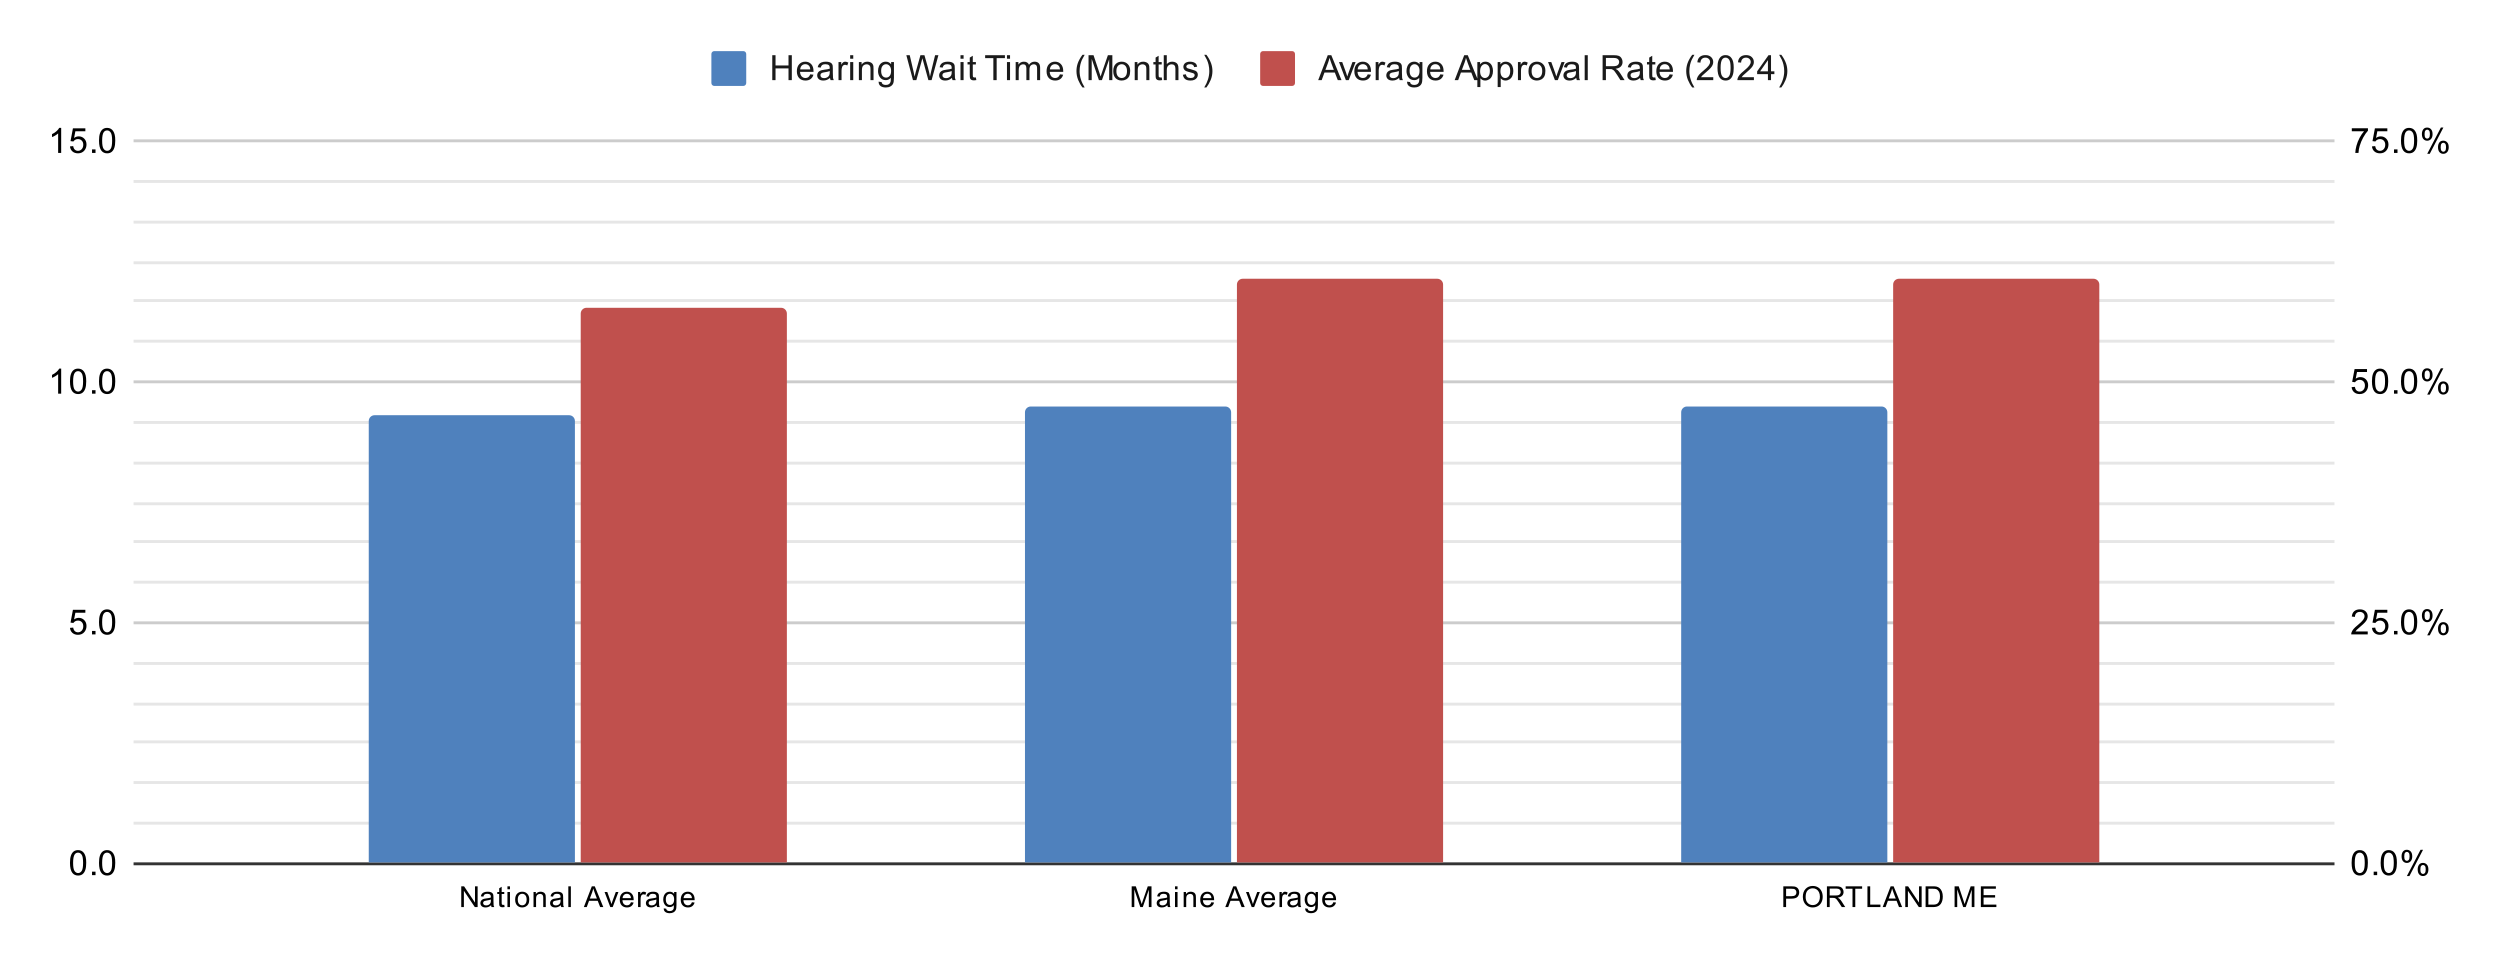
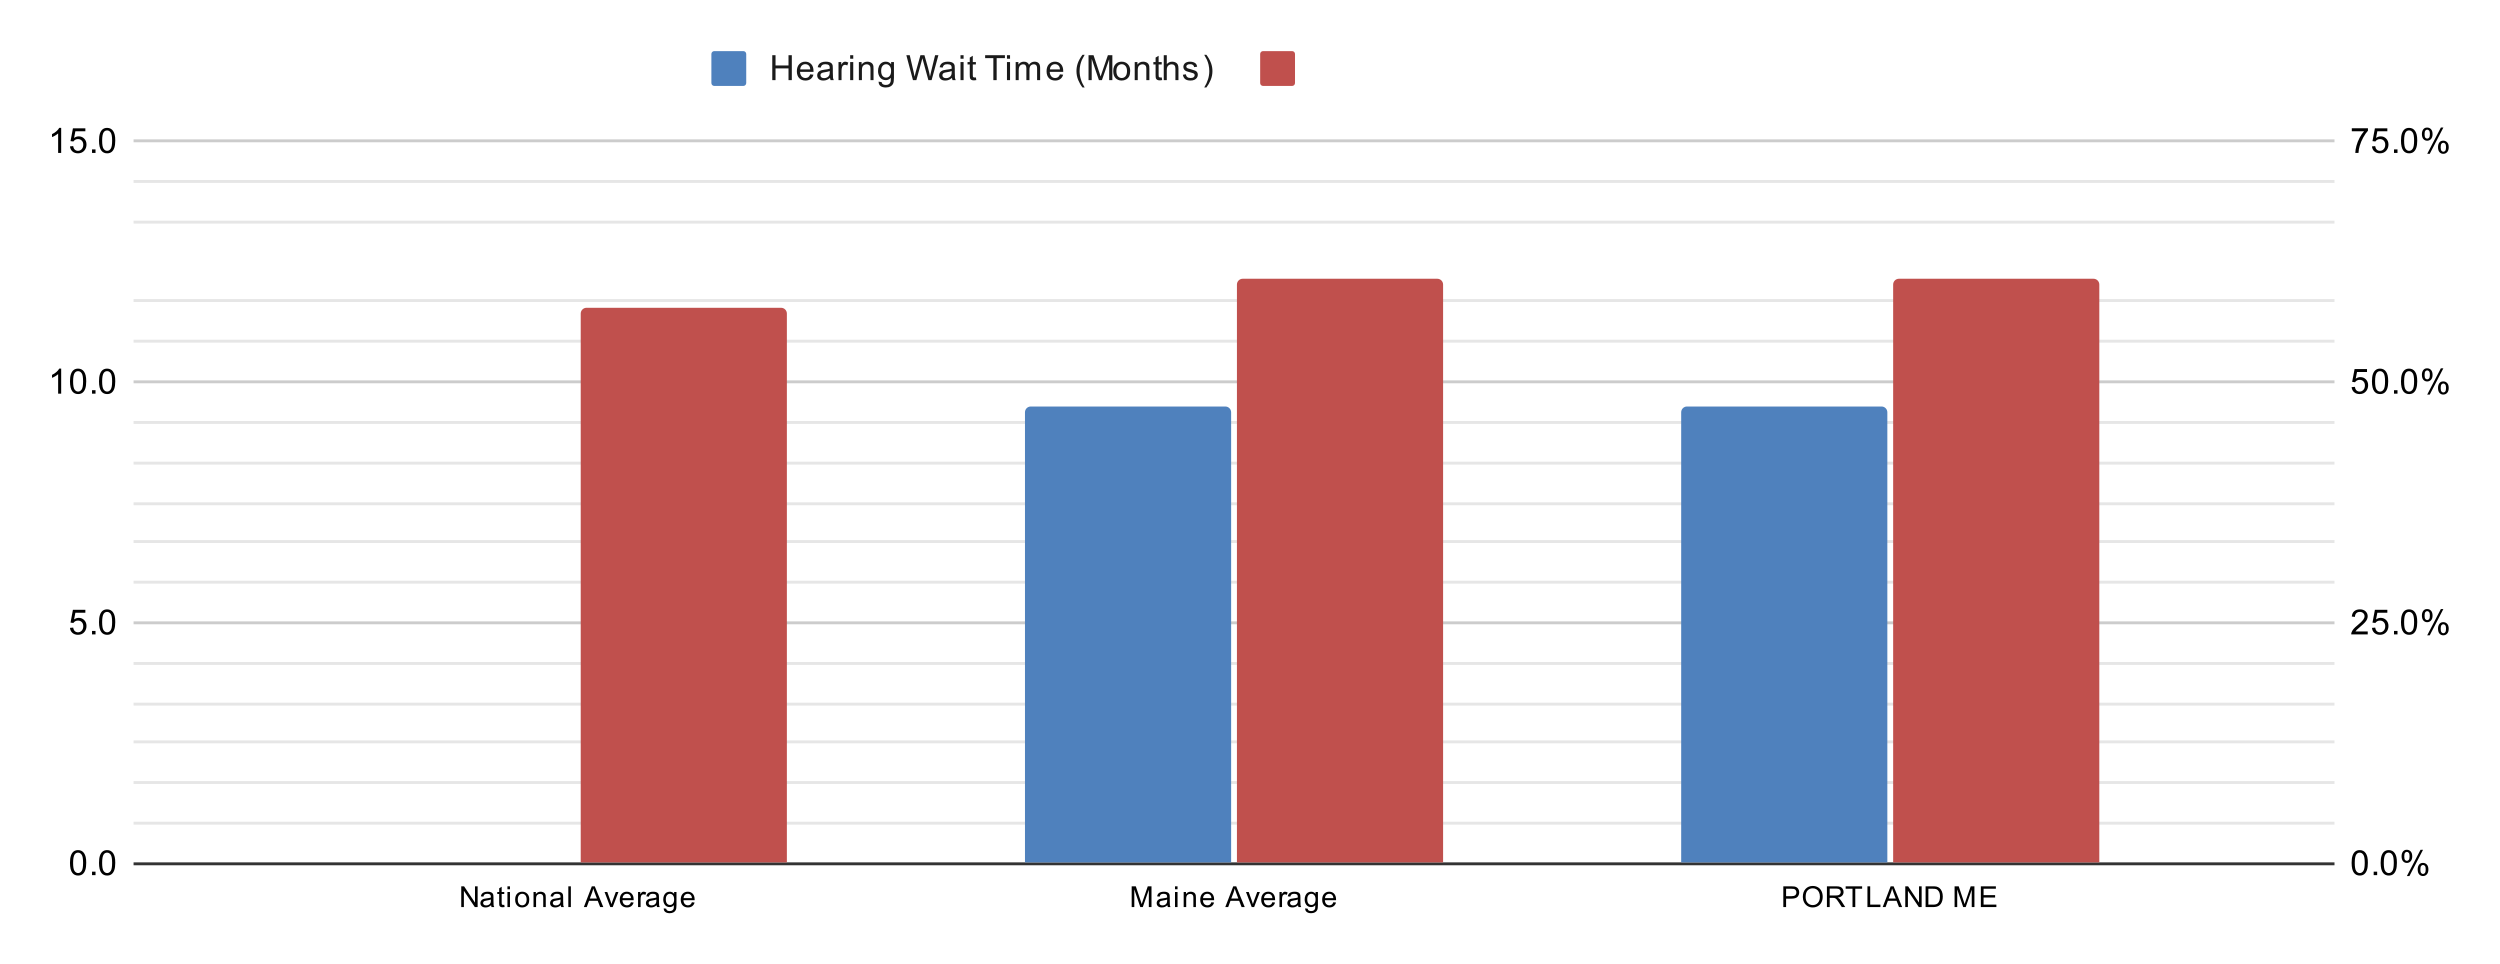
<svg xmlns="http://www.w3.org/2000/svg" version="1.1" viewBox="0.0 0.0 861.0 332.0" fill="none" stroke="none" stroke-linecap="square" stroke-miterlimit="10" width="861" height="332">
  <path fill="#ffffff" d="M0 0L861.0 0L861.0 332.0L0 332.0L0 0Z" fill-rule="nonzero" />
  <path stroke="#333333" stroke-width="1.0" stroke-linecap="butt" d="M46.5 297.5L803.5 297.5" fill-rule="nonzero" />
  <path stroke="#cccccc" stroke-width="1.0" stroke-linecap="butt" d="M46.5 214.5L803.5 214.5" fill-rule="nonzero" />
  <path stroke="#cccccc" stroke-width="1.0" stroke-linecap="butt" d="M46.5 131.5L803.5 131.5" fill-rule="nonzero" />
  <path stroke="#cccccc" stroke-width="1.0" stroke-linecap="butt" d="M46.5 48.5L803.5 48.5" fill-rule="nonzero" />
  <path stroke="#e6e6e6" stroke-width="1.0" stroke-linecap="butt" d="M46.5 283.5L803.5 283.5" fill-rule="nonzero" />
  <path stroke="#e6e6e6" stroke-width="1.0" stroke-linecap="butt" d="M46.5 269.5L803.5 269.5" fill-rule="nonzero" />
  <path stroke="#e6e6e6" stroke-width="1.0" stroke-linecap="butt" d="M46.5 255.5L803.5 255.5" fill-rule="nonzero" />
  <path stroke="#e6e6e6" stroke-width="1.0" stroke-linecap="butt" d="M46.5 242.5L803.5 242.5" fill-rule="nonzero" />
  <path stroke="#e6e6e6" stroke-width="1.0" stroke-linecap="butt" d="M46.5 228.5L803.5 228.5" fill-rule="nonzero" />
  <path stroke="#e6e6e6" stroke-width="1.0" stroke-linecap="butt" d="M46.5 200.5L803.5 200.5" fill-rule="nonzero" />
  <path stroke="#e6e6e6" stroke-width="1.0" stroke-linecap="butt" d="M46.5 186.5L803.5 186.5" fill-rule="nonzero" />
  <path stroke="#e6e6e6" stroke-width="1.0" stroke-linecap="butt" d="M46.5 173.5L803.5 173.5" fill-rule="nonzero" />
  <path stroke="#e6e6e6" stroke-width="1.0" stroke-linecap="butt" d="M46.5 159.5L803.5 159.5" fill-rule="nonzero" />
  <path stroke="#e6e6e6" stroke-width="1.0" stroke-linecap="butt" d="M46.5 145.5L803.5 145.5" fill-rule="nonzero" />
  <path stroke="#e6e6e6" stroke-width="1.0" stroke-linecap="butt" d="M46.5 117.5L803.5 117.5" fill-rule="nonzero" />
  <path stroke="#e6e6e6" stroke-width="1.0" stroke-linecap="butt" d="M46.5 103.5L803.5 103.5" fill-rule="nonzero" />
-   <path stroke="#e6e6e6" stroke-width="1.0" stroke-linecap="butt" d="M46.5 90.5L803.5 90.5" fill-rule="nonzero" />
  <path stroke="#e6e6e6" stroke-width="1.0" stroke-linecap="butt" d="M46.5 76.5L803.5 76.5" fill-rule="nonzero" />
  <path stroke="#e6e6e6" stroke-width="1.0" stroke-linecap="butt" d="M46.5 62.5L803.5 62.5" fill-rule="nonzero" />
  <clipPath id="id_0">
    <path d="M46.6 48.667L803.4 48.667L803.4 297.4L46.6 297.4L46.6 48.667Z" clip-rule="nonzero" />
  </clipPath>
  <path stroke="#000000" stroke-width="2.0" stroke-linecap="butt" stroke-opacity="0.0" clip-path="url(#id_0)" d="M198.0 297.0L127.0 297.0L127.0 145.0C127.0 143.895 127.895 143.0 129.0 143.0L196.0 143.0C197.105 143.0 198.0 143.895 198.0 145.0Z" fill-rule="nonzero" />
-   <path fill="#4f81bd" clip-path="url(#id_0)" d="M198.0 297.0L127.0 297.0L127.0 145.0C127.0 143.895 127.895 143.0 129.0 143.0L196.0 143.0C197.105 143.0 198.0 143.895 198.0 145.0Z" fill-rule="nonzero" />
  <path stroke="#000000" stroke-width="2.0" stroke-linecap="butt" stroke-opacity="0.0" clip-path="url(#id_0)" d="M424.0 297.0L353.0 297.0L353.0 142.0C353.0 140.895 353.895 140.0 355.0 140.0L422.0 140.0C423.105 140.0 424.0 140.895 424.0 142.0Z" fill-rule="nonzero" />
  <path fill="#4f81bd" clip-path="url(#id_0)" d="M424.0 297.0L353.0 297.0L353.0 142.0C353.0 140.895 353.895 140.0 355.0 140.0L422.0 140.0C423.105 140.0 424.0 140.895 424.0 142.0Z" fill-rule="nonzero" />
  <path stroke="#000000" stroke-width="2.0" stroke-linecap="butt" stroke-opacity="0.0" clip-path="url(#id_0)" d="M650.0 297.0L579.0 297.0L579.0 142.0C579.0 140.895 579.895 140.0 581.0 140.0L648.0 140.0C649.105 140.0 650.0 140.895 650.0 142.0Z" fill-rule="nonzero" />
  <path fill="#4f81bd" clip-path="url(#id_0)" d="M650.0 297.0L579.0 297.0L579.0 142.0C579.0 140.895 579.895 140.0 581.0 140.0L648.0 140.0C649.105 140.0 650.0 140.895 650.0 142.0Z" fill-rule="nonzero" />
  <path stroke="#000000" stroke-width="2.0" stroke-linecap="butt" stroke-opacity="0.0" clip-path="url(#id_0)" d="M271.0 297.0L200.0 297.0L200.0 108.0C200.0 106.895 200.895 106.0 202.0 106.0L269.0 106.0C270.105 106.0 271.0 106.895 271.0 108.0Z" fill-rule="nonzero" />
  <path fill="#c0504d" clip-path="url(#id_0)" d="M271.0 297.0L200.0 297.0L200.0 108.0C200.0 106.895 200.895 106.0 202.0 106.0L269.0 106.0C270.105 106.0 271.0 106.895 271.0 108.0Z" fill-rule="nonzero" />
  <path stroke="#000000" stroke-width="2.0" stroke-linecap="butt" stroke-opacity="0.0" clip-path="url(#id_0)" d="M497.0 297.0L426.0 297.0L426.0 98.0C426.0 96.895 426.895 96.0 428.0 96.0L495.0 96.0C496.105 96.0 497.0 96.895 497.0 98.0Z" fill-rule="nonzero" />
  <path fill="#c0504d" clip-path="url(#id_0)" d="M497.0 297.0L426.0 297.0L426.0 98.0C426.0 96.895 426.895 96.0 428.0 96.0L495.0 96.0C496.105 96.0 497.0 96.895 497.0 98.0Z" fill-rule="nonzero" />
  <path stroke="#000000" stroke-width="2.0" stroke-linecap="butt" stroke-opacity="0.0" clip-path="url(#id_0)" d="M723.0 297.0L652.0 297.0L652.0 98.0C652.0 96.895 652.895 96.0 654.0 96.0L721.0 96.0C722.105 96.0 723.0 96.895 723.0 98.0Z" fill-rule="nonzero" />
  <path fill="#c0504d" clip-path="url(#id_0)" d="M723.0 297.0L652.0 297.0L652.0 98.0C652.0 96.895 652.895 96.0 654.0 96.0L721.0 96.0C722.105 96.0 723.0 96.895 723.0 98.0Z" fill-rule="nonzero" />
  <path fill="#000000" d="M24.1 297.166Q24.1 295.634 24.413 294.712Q24.725 293.775 25.334 293.275Q25.959 292.775 26.897 292.775Q27.584 292.775 28.1 293.056Q28.631 293.337 28.975 293.869Q29.319 294.384 29.506 295.134Q29.694 295.884 29.694 297.166Q29.694 298.681 29.381 299.603Q29.084 300.525 28.459 301.041Q27.85 301.541 26.897 301.541Q25.663 301.541 24.944 300.65Q24.1 299.587 24.1 297.166ZM25.178 297.166Q25.178 299.275 25.678 299.978Q26.178 300.681 26.897 300.681Q27.631 300.681 28.116 299.978Q28.616 299.275 28.616 297.166Q28.616 295.041 28.116 294.353Q27.631 293.65 26.881 293.65Q26.163 293.65 25.725 294.259Q25.178 295.041 25.178 297.166ZM31.694 301.4L31.694 300.197L32.897 300.197L32.897 301.4L31.694 301.4ZM34.1 297.166Q34.1 295.634 34.413 294.712Q34.725 293.775 35.334 293.275Q35.959 292.775 36.897 292.775Q37.584 292.775 38.1 293.056Q38.631 293.337 38.975 293.869Q39.319 294.384 39.506 295.134Q39.694 295.884 39.694 297.166Q39.694 298.681 39.381 299.603Q39.084 300.525 38.459 301.041Q37.85 301.541 36.897 301.541Q35.663 301.541 34.944 300.65Q34.1 299.587 34.1 297.166ZM35.178 297.166Q35.178 299.275 35.678 299.978Q36.178 300.681 36.897 300.681Q37.631 300.681 38.116 299.978Q38.616 299.275 38.616 297.166Q38.616 295.041 38.116 294.353Q37.631 293.65 36.881 293.65Q36.163 293.65 35.725 294.259Q35.178 295.041 35.178 297.166Z" fill-rule="nonzero" />
  <path fill="#000000" d="M24.1 216.239L25.209 216.145Q25.334 216.958 25.772 217.364Q26.225 217.77 26.866 217.77Q27.616 217.77 28.147 217.192Q28.678 216.614 28.678 215.676Q28.678 214.77 28.163 214.255Q27.663 213.723 26.834 213.723Q26.334 213.723 25.913 213.958Q25.506 214.192 25.272 214.551L24.288 214.426L25.116 210.02L29.397 210.02L29.397 211.02L25.959 211.02L25.506 213.333Q26.272 212.786 27.116 212.786Q28.241 212.786 29.006 213.567Q29.788 214.348 29.788 215.583Q29.788 216.739 29.116 217.598Q28.288 218.63 26.866 218.63Q25.694 218.63 24.944 217.973Q24.209 217.317 24.1 216.239ZM31.694 218.489L31.694 217.286L32.897 217.286L32.897 218.489L31.694 218.489ZM34.1 214.255Q34.1 212.723 34.413 211.801Q34.725 210.864 35.334 210.364Q35.959 209.864 36.897 209.864Q37.584 209.864 38.1 210.145Q38.631 210.426 38.975 210.958Q39.319 211.473 39.506 212.223Q39.694 212.973 39.694 214.255Q39.694 215.77 39.381 216.692Q39.084 217.614 38.459 218.13Q37.85 218.63 36.897 218.63Q35.663 218.63 34.944 217.739Q34.1 216.676 34.1 214.255ZM35.178 214.255Q35.178 216.364 35.678 217.067Q36.178 217.77 36.897 217.77Q37.631 217.77 38.116 217.067Q38.616 216.364 38.616 214.255Q38.616 212.13 38.116 211.442Q37.631 210.739 36.881 210.739Q36.163 210.739 35.725 211.348Q35.178 212.13 35.178 214.255Z" fill-rule="nonzero" />
  <path fill="#000000" d="M21.069 135.578L20.022 135.578L20.022 128.859Q19.631 129.218 19.006 129.593Q18.397 129.953 17.913 130.125L17.913 129.109Q18.788 128.687 19.444 128.109Q20.116 127.515 20.397 126.953L21.069 126.953L21.069 135.578ZM24.1 131.343Q24.1 129.812 24.413 128.89Q24.725 127.953 25.334 127.453Q25.959 126.953 26.897 126.953Q27.584 126.953 28.1 127.234Q28.631 127.515 28.975 128.047Q29.319 128.562 29.506 129.312Q29.694 130.062 29.694 131.343Q29.694 132.859 29.381 133.781Q29.084 134.703 28.459 135.218Q27.85 135.718 26.897 135.718Q25.663 135.718 24.944 134.828Q24.1 133.765 24.1 131.343ZM25.178 131.343Q25.178 133.453 25.678 134.156Q26.178 134.859 26.897 134.859Q27.631 134.859 28.116 134.156Q28.616 133.453 28.616 131.343Q28.616 129.218 28.116 128.531Q27.631 127.828 26.881 127.828Q26.163 127.828 25.725 128.437Q25.178 129.218 25.178 131.343ZM31.694 135.578L31.694 134.375L32.897 134.375L32.897 135.578L31.694 135.578ZM34.1 131.343Q34.1 129.812 34.413 128.89Q34.725 127.953 35.334 127.453Q35.959 126.953 36.897 126.953Q37.584 126.953 38.1 127.234Q38.631 127.515 38.975 128.047Q39.319 128.562 39.506 129.312Q39.694 130.062 39.694 131.343Q39.694 132.859 39.381 133.781Q39.084 134.703 38.459 135.218Q37.85 135.718 36.897 135.718Q35.663 135.718 34.944 134.828Q34.1 133.765 34.1 131.343ZM35.178 131.343Q35.178 133.453 35.678 134.156Q36.178 134.859 36.897 134.859Q37.631 134.859 38.116 134.156Q38.616 133.453 38.616 131.343Q38.616 129.218 38.116 128.531Q37.631 127.828 36.881 127.828Q36.163 127.828 35.725 128.437Q35.178 129.218 35.178 131.343Z" fill-rule="nonzero" />
  <path fill="#000000" d="M21.069 52.667L20.022 52.667L20.022 45.948Q19.631 46.307 19.006 46.682Q18.397 47.042 17.913 47.214L17.913 46.198Q18.788 45.776 19.444 45.198Q20.116 44.604 20.397 44.042L21.069 44.042L21.069 52.667ZM24.1 50.417L25.209 50.323Q25.334 51.135 25.772 51.542Q26.225 51.948 26.866 51.948Q27.616 51.948 28.147 51.37Q28.678 50.792 28.678 49.854Q28.678 48.948 28.163 48.432Q27.663 47.901 26.834 47.901Q26.334 47.901 25.913 48.135Q25.506 48.37 25.272 48.729L24.288 48.604L25.116 44.198L29.397 44.198L29.397 45.198L25.959 45.198L25.506 47.51Q26.272 46.964 27.116 46.964Q28.241 46.964 29.006 47.745Q29.788 48.526 29.788 49.76Q29.788 50.917 29.116 51.776Q28.288 52.807 26.866 52.807Q25.694 52.807 24.944 52.151Q24.209 51.495 24.1 50.417ZM31.694 52.667L31.694 51.464L32.897 51.464L32.897 52.667L31.694 52.667ZM34.1 48.432Q34.1 46.901 34.413 45.979Q34.725 45.042 35.334 44.542Q35.959 44.042 36.897 44.042Q37.584 44.042 38.1 44.323Q38.631 44.604 38.975 45.135Q39.319 45.651 39.506 46.401Q39.694 47.151 39.694 48.432Q39.694 49.948 39.381 50.87Q39.084 51.792 38.459 52.307Q37.85 52.807 36.897 52.807Q35.663 52.807 34.944 51.917Q34.1 50.854 34.1 48.432ZM35.178 48.432Q35.178 50.542 35.678 51.245Q36.178 51.948 36.897 51.948Q37.631 51.948 38.116 51.245Q38.616 50.542 38.616 48.432Q38.616 46.307 38.116 45.62Q37.631 44.917 36.881 44.917Q36.163 44.917 35.725 45.526Q35.178 46.307 35.178 48.432Z" fill-rule="nonzero" />
  <path fill="#000000" d="M809.9 297.166Q809.9 295.634 810.212 294.712Q810.525 293.775 811.134 293.275Q811.759 292.775 812.697 292.775Q813.384 292.775 813.9 293.056Q814.431 293.337 814.775 293.869Q815.119 294.384 815.306 295.134Q815.494 295.884 815.494 297.166Q815.494 298.681 815.181 299.603Q814.884 300.525 814.259 301.041Q813.65 301.541 812.697 301.541Q811.462 301.541 810.744 300.65Q809.9 299.587 809.9 297.166ZM810.978 297.166Q810.978 299.275 811.478 299.978Q811.978 300.681 812.697 300.681Q813.431 300.681 813.916 299.978Q814.416 299.275 814.416 297.166Q814.416 295.041 813.916 294.353Q813.431 293.65 812.681 293.65Q811.962 293.65 811.525 294.259Q810.978 295.041 810.978 297.166ZM817.494 301.4L817.494 300.197L818.697 300.197L818.697 301.4L817.494 301.4ZM819.9 297.166Q819.9 295.634 820.212 294.712Q820.525 293.775 821.134 293.275Q821.759 292.775 822.697 292.775Q823.384 292.775 823.9 293.056Q824.431 293.337 824.775 293.869Q825.119 294.384 825.306 295.134Q825.494 295.884 825.494 297.166Q825.494 298.681 825.181 299.603Q824.884 300.525 824.259 301.041Q823.65 301.541 822.697 301.541Q821.462 301.541 820.744 300.65Q819.9 299.587 819.9 297.166ZM820.978 297.166Q820.978 299.275 821.478 299.978Q821.978 300.681 822.697 300.681Q823.431 300.681 823.916 299.978Q824.416 299.275 824.416 297.166Q824.416 295.041 823.916 294.353Q823.431 293.65 822.681 293.65Q821.962 293.65 821.525 294.259Q820.978 295.041 820.978 297.166ZM827.103 294.869Q827.103 293.947 827.556 293.306Q828.025 292.666 828.9 292.666Q829.712 292.666 830.244 293.244Q830.775 293.822 830.775 294.931Q830.775 296.025 830.228 296.619Q829.697 297.197 828.916 297.197Q828.134 297.197 827.619 296.619Q827.103 296.041 827.103 294.869ZM828.931 293.384Q828.541 293.384 828.275 293.728Q828.025 294.072 828.025 294.978Q828.025 295.806 828.275 296.15Q828.541 296.478 828.931 296.478Q829.337 296.478 829.587 296.134Q829.853 295.791 829.853 294.9Q829.853 294.056 829.587 293.728Q829.322 293.384 828.931 293.384ZM828.931 301.712L833.634 292.666L834.494 292.666L829.806 301.712L828.931 301.712ZM832.65 299.384Q832.65 298.462 833.103 297.822Q833.572 297.181 834.462 297.181Q835.275 297.181 835.806 297.759Q836.337 298.322 836.337 299.447Q836.337 300.541 835.791 301.134Q835.259 301.712 834.462 301.712Q833.697 301.712 833.166 301.134Q832.65 300.556 832.65 299.384ZM834.494 297.9Q834.087 297.9 833.822 298.244Q833.572 298.587 833.572 299.494Q833.572 300.306 833.837 300.65Q834.103 300.994 834.494 300.994Q834.884 300.994 835.15 300.65Q835.416 300.306 835.416 299.4Q835.416 298.572 835.15 298.244Q834.884 297.9 834.494 297.9Z" fill-rule="nonzero" />
  <path fill="#000000" d="M815.447 217.473L815.447 218.489L809.759 218.489Q809.759 218.114 809.884 217.755Q810.103 217.176 810.572 216.614Q811.056 216.051 811.962 215.317Q813.369 214.161 813.853 213.489Q814.353 212.817 814.353 212.223Q814.353 211.598 813.9 211.176Q813.447 210.739 812.728 210.739Q811.962 210.739 811.509 211.192Q811.056 211.645 811.041 212.458L809.962 212.348Q810.072 211.13 810.791 210.505Q811.525 209.864 812.759 209.864Q813.994 209.864 814.712 210.551Q815.431 211.239 815.431 212.255Q815.431 212.77 815.212 213.27Q815.009 213.755 814.509 214.317Q814.025 214.864 812.9 215.817Q811.947 216.614 811.666 216.911Q811.4 217.192 811.228 217.473L815.447 217.473ZM816.9 216.239L818.009 216.145Q818.134 216.958 818.572 217.364Q819.025 217.77 819.666 217.77Q820.416 217.77 820.947 217.192Q821.478 216.614 821.478 215.676Q821.478 214.77 820.962 214.255Q820.462 213.723 819.634 213.723Q819.134 213.723 818.712 213.958Q818.306 214.192 818.072 214.551L817.087 214.426L817.916 210.02L822.197 210.02L822.197 211.02L818.759 211.02L818.306 213.333Q819.072 212.786 819.916 212.786Q821.041 212.786 821.806 213.567Q822.587 214.348 822.587 215.583Q822.587 216.739 821.916 217.598Q821.087 218.63 819.666 218.63Q818.494 218.63 817.744 217.973Q817.009 217.317 816.9 216.239ZM824.494 218.489L824.494 217.286L825.697 217.286L825.697 218.489L824.494 218.489ZM826.9 214.255Q826.9 212.723 827.212 211.801Q827.525 210.864 828.134 210.364Q828.759 209.864 829.697 209.864Q830.384 209.864 830.9 210.145Q831.431 210.426 831.775 210.958Q832.119 211.473 832.306 212.223Q832.494 212.973 832.494 214.255Q832.494 215.77 832.181 216.692Q831.884 217.614 831.259 218.13Q830.65 218.63 829.697 218.63Q828.462 218.63 827.744 217.739Q826.9 216.676 826.9 214.255ZM827.978 214.255Q827.978 216.364 828.478 217.067Q828.978 217.77 829.697 217.77Q830.431 217.77 830.916 217.067Q831.416 216.364 831.416 214.255Q831.416 212.13 830.916 211.442Q830.431 210.739 829.681 210.739Q828.962 210.739 828.525 211.348Q827.978 212.13 827.978 214.255ZM834.103 211.958Q834.103 211.036 834.556 210.395Q835.025 209.755 835.9 209.755Q836.712 209.755 837.244 210.333Q837.775 210.911 837.775 212.02Q837.775 213.114 837.228 213.708Q836.697 214.286 835.916 214.286Q835.134 214.286 834.619 213.708Q834.103 213.13 834.103 211.958ZM835.931 210.473Q835.541 210.473 835.275 210.817Q835.025 211.161 835.025 212.067Q835.025 212.895 835.275 213.239Q835.541 213.567 835.931 213.567Q836.337 213.567 836.587 213.223Q836.853 212.88 836.853 211.989Q836.853 211.145 836.587 210.817Q836.322 210.473 835.931 210.473ZM835.931 218.801L840.634 209.755L841.494 209.755L836.806 218.801L835.931 218.801ZM839.65 216.473Q839.65 215.551 840.103 214.911Q840.572 214.27 841.462 214.27Q842.275 214.27 842.806 214.848Q843.337 215.411 843.337 216.536Q843.337 217.63 842.791 218.223Q842.259 218.801 841.462 218.801Q840.697 218.801 840.166 218.223Q839.65 217.645 839.65 216.473ZM841.494 214.989Q841.087 214.989 840.822 215.333Q840.572 215.676 840.572 216.583Q840.572 217.395 840.837 217.739Q841.103 218.083 841.494 218.083Q841.884 218.083 842.15 217.739Q842.416 217.395 842.416 216.489Q842.416 215.661 842.15 215.333Q841.884 214.989 841.494 214.989Z" fill-rule="nonzero" />
  <path fill="#000000" d="M809.9 133.328L811.009 133.234Q811.134 134.047 811.572 134.453Q812.025 134.859 812.666 134.859Q813.416 134.859 813.947 134.281Q814.478 133.703 814.478 132.765Q814.478 131.859 813.962 131.343Q813.462 130.812 812.634 130.812Q812.134 130.812 811.712 131.047Q811.306 131.281 811.072 131.64L810.087 131.515L810.916 127.109L815.197 127.109L815.197 128.109L811.759 128.109L811.306 130.422Q812.072 129.875 812.916 129.875Q814.041 129.875 814.806 130.656Q815.587 131.437 815.587 132.672Q815.587 133.828 814.916 134.687Q814.087 135.718 812.666 135.718Q811.494 135.718 810.744 135.062Q810.009 134.406 809.9 133.328ZM816.9 131.343Q816.9 129.812 817.212 128.89Q817.525 127.953 818.134 127.453Q818.759 126.953 819.697 126.953Q820.384 126.953 820.9 127.234Q821.431 127.515 821.775 128.047Q822.119 128.562 822.306 129.312Q822.494 130.062 822.494 131.343Q822.494 132.859 822.181 133.781Q821.884 134.703 821.259 135.218Q820.65 135.718 819.697 135.718Q818.462 135.718 817.744 134.828Q816.9 133.765 816.9 131.343ZM817.978 131.343Q817.978 133.453 818.478 134.156Q818.978 134.859 819.697 134.859Q820.431 134.859 820.916 134.156Q821.416 133.453 821.416 131.343Q821.416 129.218 820.916 128.531Q820.431 127.828 819.681 127.828Q818.962 127.828 818.525 128.437Q817.978 129.218 817.978 131.343ZM824.494 135.578L824.494 134.375L825.697 134.375L825.697 135.578L824.494 135.578ZM826.9 131.343Q826.9 129.812 827.212 128.89Q827.525 127.953 828.134 127.453Q828.759 126.953 829.697 126.953Q830.384 126.953 830.9 127.234Q831.431 127.515 831.775 128.047Q832.119 128.562 832.306 129.312Q832.494 130.062 832.494 131.343Q832.494 132.859 832.181 133.781Q831.884 134.703 831.259 135.218Q830.65 135.718 829.697 135.718Q828.462 135.718 827.744 134.828Q826.9 133.765 826.9 131.343ZM827.978 131.343Q827.978 133.453 828.478 134.156Q828.978 134.859 829.697 134.859Q830.431 134.859 830.916 134.156Q831.416 133.453 831.416 131.343Q831.416 129.218 830.916 128.531Q830.431 127.828 829.681 127.828Q828.962 127.828 828.525 128.437Q827.978 129.218 827.978 131.343ZM834.103 129.047Q834.103 128.125 834.556 127.484Q835.025 126.843 835.9 126.843Q836.712 126.843 837.244 127.422Q837.775 128 837.775 129.109Q837.775 130.203 837.228 130.797Q836.697 131.375 835.916 131.375Q835.134 131.375 834.619 130.797Q834.103 130.218 834.103 129.047ZM835.931 127.562Q835.541 127.562 835.275 127.906Q835.025 128.25 835.025 129.156Q835.025 129.984 835.275 130.328Q835.541 130.656 835.931 130.656Q836.337 130.656 836.587 130.312Q836.853 129.968 836.853 129.078Q836.853 128.234 836.587 127.906Q836.322 127.562 835.931 127.562ZM835.931 135.89L840.634 126.843L841.494 126.843L836.806 135.89L835.931 135.89ZM839.65 133.562Q839.65 132.64 840.103 132Q840.572 131.359 841.462 131.359Q842.275 131.359 842.806 131.937Q843.337 132.5 843.337 133.625Q843.337 134.718 842.791 135.312Q842.259 135.89 841.462 135.89Q840.697 135.89 840.166 135.312Q839.65 134.734 839.65 133.562ZM841.494 132.078Q841.087 132.078 840.822 132.422Q840.572 132.765 840.572 133.672Q840.572 134.484 840.837 134.828Q841.103 135.172 841.494 135.172Q841.884 135.172 842.15 134.828Q842.416 134.484 842.416 133.578Q842.416 132.75 842.15 132.422Q841.884 132.078 841.494 132.078Z" fill-rule="nonzero" />
  <path fill="#000000" d="M809.962 45.198L809.962 44.182L815.525 44.182L815.525 45.01Q814.712 45.885 813.9 47.339Q813.103 48.776 812.666 50.307Q812.337 51.385 812.259 52.667L811.166 52.667Q811.181 51.651 811.556 50.214Q811.947 48.776 812.65 47.448Q813.369 46.12 814.181 45.198L809.962 45.198ZM816.9 50.417L818.009 50.323Q818.134 51.135 818.572 51.542Q819.025 51.948 819.666 51.948Q820.416 51.948 820.947 51.37Q821.478 50.792 821.478 49.854Q821.478 48.948 820.962 48.432Q820.462 47.901 819.634 47.901Q819.134 47.901 818.712 48.135Q818.306 48.37 818.072 48.729L817.087 48.604L817.916 44.198L822.197 44.198L822.197 45.198L818.759 45.198L818.306 47.51Q819.072 46.964 819.916 46.964Q821.041 46.964 821.806 47.745Q822.587 48.526 822.587 49.76Q822.587 50.917 821.916 51.776Q821.087 52.807 819.666 52.807Q818.494 52.807 817.744 52.151Q817.009 51.495 816.9 50.417ZM824.494 52.667L824.494 51.464L825.697 51.464L825.697 52.667L824.494 52.667ZM826.9 48.432Q826.9 46.901 827.212 45.979Q827.525 45.042 828.134 44.542Q828.759 44.042 829.697 44.042Q830.384 44.042 830.9 44.323Q831.431 44.604 831.775 45.135Q832.119 45.651 832.306 46.401Q832.494 47.151 832.494 48.432Q832.494 49.948 832.181 50.87Q831.884 51.792 831.259 52.307Q830.65 52.807 829.697 52.807Q828.462 52.807 827.744 51.917Q826.9 50.854 826.9 48.432ZM827.978 48.432Q827.978 50.542 828.478 51.245Q828.978 51.948 829.697 51.948Q830.431 51.948 830.916 51.245Q831.416 50.542 831.416 48.432Q831.416 46.307 830.916 45.62Q830.431 44.917 829.681 44.917Q828.962 44.917 828.525 45.526Q827.978 46.307 827.978 48.432ZM834.103 46.135Q834.103 45.214 834.556 44.573Q835.025 43.932 835.9 43.932Q836.712 43.932 837.244 44.51Q837.775 45.089 837.775 46.198Q837.775 47.292 837.228 47.885Q836.697 48.464 835.916 48.464Q835.134 48.464 834.619 47.885Q834.103 47.307 834.103 46.135ZM835.931 44.651Q835.541 44.651 835.275 44.995Q835.025 45.339 835.025 46.245Q835.025 47.073 835.275 47.417Q835.541 47.745 835.931 47.745Q836.337 47.745 836.587 47.401Q836.853 47.057 836.853 46.167Q836.853 45.323 836.587 44.995Q836.322 44.651 835.931 44.651ZM835.931 52.979L840.634 43.932L841.494 43.932L836.806 52.979L835.931 52.979ZM839.65 50.651Q839.65 49.729 840.103 49.089Q840.572 48.448 841.462 48.448Q842.275 48.448 842.806 49.026Q843.337 49.589 843.337 50.714Q843.337 51.807 842.791 52.401Q842.259 52.979 841.462 52.979Q840.697 52.979 840.166 52.401Q839.65 51.823 839.65 50.651ZM841.494 49.167Q841.087 49.167 840.822 49.51Q840.572 49.854 840.572 50.76Q840.572 51.573 840.837 51.917Q841.103 52.26 841.494 52.26Q841.884 52.26 842.15 51.917Q842.416 51.573 842.416 50.667Q842.416 49.839 842.15 49.51Q841.884 49.167 841.494 49.167Z" fill-rule="nonzero" />
  <path fill="#000000" d="M158.855 312.4L158.855 305.244L159.824 305.244L163.59 310.869L163.59 305.244L164.496 305.244L164.496 312.4L163.527 312.4L159.761 306.775L159.761 312.4L158.855 312.4ZM169.136 311.759Q168.652 312.181 168.199 312.353Q167.746 312.525 167.23 312.525Q166.371 312.525 165.902 312.103Q165.449 311.681 165.449 311.025Q165.449 310.65 165.621 310.337Q165.793 310.025 166.074 309.837Q166.355 309.634 166.715 309.541Q166.965 309.478 167.496 309.416Q168.558 309.291 169.058 309.103Q169.058 308.931 169.058 308.884Q169.058 308.337 168.808 308.119Q168.48 307.822 167.808 307.822Q167.199 307.822 166.902 308.041Q166.605 308.259 166.465 308.806L165.605 308.697Q165.715 308.134 165.98 307.806Q166.261 307.462 166.761 307.291Q167.277 307.103 167.949 307.103Q168.605 307.103 169.011 307.259Q169.433 307.416 169.621 307.65Q169.824 307.884 169.902 308.244Q169.949 308.462 169.949 309.056L169.949 310.228Q169.949 311.447 169.996 311.775Q170.058 312.103 170.23 312.4L169.308 312.4Q169.168 312.119 169.136 311.759ZM169.058 309.791Q168.574 309.994 167.621 310.134Q167.09 310.212 166.855 310.306Q166.636 310.4 166.511 310.587Q166.386 310.775 166.386 311.009Q166.386 311.353 166.652 311.587Q166.918 311.822 167.433 311.822Q167.949 311.822 168.34 311.603Q168.73 311.384 168.918 310.994Q169.058 310.697 169.058 310.119L169.058 309.791ZM173.668 311.619L173.793 312.384Q173.418 312.462 173.136 312.462Q172.652 312.462 172.386 312.322Q172.121 312.166 172.011 311.916Q171.918 311.666 171.918 310.884L171.918 307.9L171.261 307.9L171.261 307.212L171.918 307.212L171.918 305.931L172.777 305.4L172.777 307.212L173.668 307.212L173.668 307.9L172.777 307.9L172.777 310.931Q172.777 311.306 172.824 311.416Q172.871 311.525 172.98 311.587Q173.09 311.65 173.277 311.65Q173.433 311.65 173.668 311.619ZM174.761 306.259L174.761 305.244L175.636 305.244L175.636 306.259L174.761 306.259ZM174.761 312.4L174.761 307.212L175.636 307.212L175.636 312.4L174.761 312.4ZM177.418 309.806Q177.418 308.369 178.23 307.666Q178.886 307.103 179.855 307.103Q180.918 307.103 181.59 307.806Q182.277 308.494 182.277 309.728Q182.277 310.728 181.98 311.306Q181.683 311.884 181.105 312.212Q180.527 312.525 179.855 312.525Q178.761 312.525 178.09 311.822Q177.418 311.119 177.418 309.806ZM178.324 309.806Q178.324 310.806 178.761 311.306Q179.199 311.791 179.855 311.791Q180.511 311.791 180.933 311.291Q181.371 310.791 181.371 309.775Q181.371 308.822 180.933 308.322Q180.496 307.822 179.855 307.822Q179.199 307.822 178.761 308.322Q178.324 308.806 178.324 309.806ZM183.746 312.4L183.746 307.212L184.543 307.212L184.543 307.947Q185.105 307.103 186.183 307.103Q186.652 307.103 187.043 307.275Q187.449 307.431 187.636 307.712Q187.84 307.978 187.918 308.353Q187.965 308.603 187.965 309.212L187.965 312.4L187.09 312.4L187.09 309.244Q187.09 308.712 186.98 308.447Q186.886 308.181 186.621 308.025Q186.355 307.853 186.011 307.853Q185.449 307.853 185.027 308.212Q184.621 308.572 184.621 309.572L184.621 312.4L183.746 312.4ZM193.136 311.759Q192.652 312.181 192.199 312.353Q191.746 312.525 191.23 312.525Q190.371 312.525 189.902 312.103Q189.449 311.681 189.449 311.025Q189.449 310.65 189.621 310.337Q189.793 310.025 190.074 309.837Q190.355 309.634 190.715 309.541Q190.965 309.478 191.496 309.416Q192.558 309.291 193.058 309.103Q193.058 308.931 193.058 308.884Q193.058 308.337 192.808 308.119Q192.48 307.822 191.808 307.822Q191.199 307.822 190.902 308.041Q190.605 308.259 190.465 308.806L189.605 308.697Q189.715 308.134 189.98 307.806Q190.261 307.462 190.761 307.291Q191.277 307.103 191.949 307.103Q192.605 307.103 193.011 307.259Q193.433 307.416 193.621 307.65Q193.824 307.884 193.902 308.244Q193.949 308.462 193.949 309.056L193.949 310.228Q193.949 311.447 193.996 311.775Q194.058 312.103 194.23 312.4L193.308 312.4Q193.168 312.119 193.136 311.759ZM193.058 309.791Q192.574 309.994 191.621 310.134Q191.09 310.212 190.855 310.306Q190.636 310.4 190.511 310.587Q190.386 310.775 190.386 311.009Q190.386 311.353 190.652 311.587Q190.918 311.822 191.433 311.822Q191.949 311.822 192.34 311.603Q192.73 311.384 192.918 310.994Q193.058 310.697 193.058 310.119L193.058 309.791ZM195.73 312.4L195.73 305.244L196.605 305.244L196.605 312.4L195.73 312.4ZM201.074 312.4L203.824 305.244L204.84 305.244L207.777 312.4L206.699 312.4L205.855 310.228L202.871 310.228L202.074 312.4L201.074 312.4ZM203.136 309.462L205.574 309.462L204.824 307.478Q204.48 306.572 204.308 305.994Q204.183 306.681 203.933 307.353L203.136 309.462ZM210.183 312.4L208.215 307.212L209.152 307.212L210.261 310.322Q210.433 310.822 210.59 311.369Q210.715 310.947 210.918 310.384L212.074 307.212L212.98 307.212L211.011 312.4L210.183 312.4ZM217.293 310.728L218.215 310.837Q217.996 311.634 217.402 312.087Q216.824 312.525 215.933 312.525Q214.793 312.525 214.121 311.822Q213.449 311.119 213.449 309.853Q213.449 308.541 214.121 307.822Q214.808 307.103 215.871 307.103Q216.918 307.103 217.574 307.806Q218.23 308.509 218.23 309.791Q218.23 309.869 218.23 310.025L214.371 310.025Q214.418 310.884 214.84 311.337Q215.277 311.791 215.933 311.791Q216.418 311.791 216.761 311.541Q217.105 311.291 217.293 310.728ZM214.418 309.306L217.308 309.306Q217.246 308.65 216.98 308.322Q216.558 307.822 215.886 307.822Q215.277 307.822 214.871 308.228Q214.465 308.634 214.418 309.306ZM219.746 312.4L219.746 307.212L220.527 307.212L220.527 307.994Q220.84 307.447 221.09 307.275Q221.34 307.103 221.652 307.103Q222.105 307.103 222.558 307.384L222.261 308.197Q221.933 308.009 221.605 308.009Q221.324 308.009 221.09 308.181Q220.855 308.353 220.761 308.666Q220.621 309.134 220.621 309.681L220.621 312.4L219.746 312.4ZM226.136 311.759Q225.652 312.181 225.199 312.353Q224.746 312.525 224.23 312.525Q223.371 312.525 222.902 312.103Q222.449 311.681 222.449 311.025Q222.449 310.65 222.621 310.337Q222.793 310.025 223.074 309.837Q223.355 309.634 223.715 309.541Q223.965 309.478 224.496 309.416Q225.558 309.291 226.058 309.103Q226.058 308.931 226.058 308.884Q226.058 308.337 225.808 308.119Q225.48 307.822 224.808 307.822Q224.199 307.822 223.902 308.041Q223.605 308.259 223.465 308.806L222.605 308.697Q222.715 308.134 222.98 307.806Q223.261 307.462 223.761 307.291Q224.277 307.103 224.949 307.103Q225.605 307.103 226.011 307.259Q226.433 307.416 226.621 307.65Q226.824 307.884 226.902 308.244Q226.949 308.462 226.949 309.056L226.949 310.228Q226.949 311.447 226.996 311.775Q227.058 312.103 227.23 312.4L226.308 312.4Q226.168 312.119 226.136 311.759ZM226.058 309.791Q225.574 309.994 224.621 310.134Q224.09 310.212 223.855 310.306Q223.636 310.4 223.511 310.587Q223.386 310.775 223.386 311.009Q223.386 311.353 223.652 311.587Q223.918 311.822 224.433 311.822Q224.949 311.822 225.34 311.603Q225.73 311.384 225.918 310.994Q226.058 310.697 226.058 310.119L226.058 309.791ZM228.59 312.837L229.449 312.962Q229.496 313.353 229.746 313.541Q230.074 313.775 230.636 313.775Q231.246 313.775 231.574 313.525Q231.902 313.291 232.027 312.853Q232.09 312.587 232.09 311.728Q231.511 312.4 230.652 312.4Q229.59 312.4 228.996 311.634Q228.418 310.853 228.418 309.775Q228.418 309.041 228.683 308.416Q228.949 307.775 229.449 307.447Q229.965 307.103 230.652 307.103Q231.574 307.103 232.168 307.837L232.168 307.212L232.98 307.212L232.98 311.697Q232.98 312.916 232.73 313.416Q232.496 313.916 231.949 314.212Q231.418 314.509 230.636 314.509Q229.715 314.509 229.136 314.087Q228.574 313.666 228.59 312.837ZM229.308 309.712Q229.308 310.728 229.715 311.197Q230.121 311.666 230.73 311.666Q231.34 311.666 231.746 311.212Q232.168 310.744 232.168 309.744Q232.168 308.791 231.746 308.306Q231.324 307.822 230.715 307.822Q230.136 307.822 229.715 308.306Q229.308 308.775 229.308 309.712ZM238.293 310.728L239.215 310.837Q238.996 311.634 238.402 312.087Q237.824 312.525 236.933 312.525Q235.793 312.525 235.121 311.822Q234.449 311.119 234.449 309.853Q234.449 308.541 235.121 307.822Q235.808 307.103 236.871 307.103Q237.918 307.103 238.574 307.806Q239.23 308.509 239.23 309.791Q239.23 309.869 239.23 310.025L235.371 310.025Q235.418 310.884 235.84 311.337Q236.277 311.791 236.933 311.791Q237.418 311.791 237.761 311.541Q238.105 311.291 238.293 310.728ZM235.418 309.306L238.308 309.306Q238.246 308.65 237.98 308.322Q237.558 307.822 236.886 307.822Q236.277 307.822 235.871 308.228Q235.465 308.634 235.418 309.306Z" fill-rule="nonzero" />
  <path fill="#000000" d="M389.75 312.4L389.75 305.244L391.172 305.244L392.859 310.306Q393.094 311.025 393.203 311.369Q393.328 310.978 393.578 310.228L395.297 305.244L396.578 305.244L396.578 312.4L395.656 312.4L395.656 306.416L393.578 312.4L392.719 312.4L390.656 306.306L390.656 312.4L389.75 312.4ZM402.047 311.759Q401.562 312.181 401.109 312.353Q400.656 312.525 400.141 312.525Q399.281 312.525 398.812 312.103Q398.359 311.681 398.359 311.025Q398.359 310.65 398.531 310.337Q398.703 310.025 398.984 309.837Q399.266 309.634 399.625 309.541Q399.875 309.478 400.406 309.416Q401.469 309.291 401.969 309.103Q401.969 308.931 401.969 308.884Q401.969 308.337 401.719 308.119Q401.391 307.822 400.719 307.822Q400.109 307.822 399.812 308.041Q399.516 308.259 399.375 308.806L398.516 308.697Q398.625 308.134 398.891 307.806Q399.172 307.462 399.672 307.291Q400.188 307.103 400.859 307.103Q401.516 307.103 401.922 307.259Q402.344 307.416 402.531 307.65Q402.734 307.884 402.812 308.244Q402.859 308.462 402.859 309.056L402.859 310.228Q402.859 311.447 402.906 311.775Q402.969 312.103 403.141 312.4L402.219 312.4Q402.078 312.119 402.047 311.759ZM401.969 309.791Q401.484 309.994 400.531 310.134Q400.0 310.212 399.766 310.306Q399.547 310.4 399.422 310.587Q399.297 310.775 399.297 311.009Q399.297 311.353 399.562 311.587Q399.828 311.822 400.344 311.822Q400.859 311.822 401.25 311.603Q401.641 311.384 401.828 310.994Q401.969 310.697 401.969 310.119L401.969 309.791ZM404.672 306.259L404.672 305.244L405.547 305.244L405.547 306.259L404.672 306.259ZM404.672 312.4L404.672 307.212L405.547 307.212L405.547 312.4L404.672 312.4ZM407.656 312.4L407.656 307.212L408.453 307.212L408.453 307.947Q409.016 307.103 410.094 307.103Q410.562 307.103 410.953 307.275Q411.359 307.431 411.547 307.712Q411.75 307.978 411.828 308.353Q411.875 308.603 411.875 309.212L411.875 312.4L411.0 312.4L411.0 309.244Q411.0 308.712 410.891 308.447Q410.797 308.181 410.531 308.025Q410.266 307.853 409.922 307.853Q409.359 307.853 408.938 308.212Q408.531 308.572 408.531 309.572L408.531 312.4L407.656 312.4ZM417.203 310.728L418.125 310.837Q417.906 311.634 417.312 312.087Q416.734 312.525 415.844 312.525Q414.703 312.525 414.031 311.822Q413.359 311.119 413.359 309.853Q413.359 308.541 414.031 307.822Q414.719 307.103 415.781 307.103Q416.828 307.103 417.484 307.806Q418.141 308.509 418.141 309.791Q418.141 309.869 418.141 310.025L414.281 310.025Q414.328 310.884 414.75 311.337Q415.188 311.791 415.844 311.791Q416.328 311.791 416.672 311.541Q417.016 311.291 417.203 310.728ZM414.328 309.306L417.219 309.306Q417.156 308.65 416.891 308.322Q416.469 307.822 415.797 307.822Q415.188 307.822 414.781 308.228Q414.375 308.634 414.328 309.306ZM421.984 312.4L424.734 305.244L425.75 305.244L428.688 312.4L427.609 312.4L426.766 310.228L423.781 310.228L422.984 312.4L421.984 312.4ZM424.047 309.462L426.484 309.462L425.734 307.478Q425.391 306.572 425.219 305.994Q425.094 306.681 424.844 307.353L424.047 309.462ZM431.094 312.4L429.125 307.212L430.062 307.212L431.172 310.322Q431.344 310.822 431.5 311.369Q431.625 310.947 431.828 310.384L432.984 307.212L433.891 307.212L431.922 312.4L431.094 312.4ZM438.203 310.728L439.125 310.837Q438.906 311.634 438.312 312.087Q437.734 312.525 436.844 312.525Q435.703 312.525 435.031 311.822Q434.359 311.119 434.359 309.853Q434.359 308.541 435.031 307.822Q435.719 307.103 436.781 307.103Q437.828 307.103 438.484 307.806Q439.141 308.509 439.141 309.791Q439.141 309.869 439.141 310.025L435.281 310.025Q435.328 310.884 435.75 311.337Q436.188 311.791 436.844 311.791Q437.328 311.791 437.672 311.541Q438.016 311.291 438.203 310.728ZM435.328 309.306L438.219 309.306Q438.156 308.65 437.891 308.322Q437.469 307.822 436.797 307.822Q436.188 307.822 435.781 308.228Q435.375 308.634 435.328 309.306ZM440.656 312.4L440.656 307.212L441.438 307.212L441.438 307.994Q441.75 307.447 442.0 307.275Q442.25 307.103 442.562 307.103Q443.016 307.103 443.469 307.384L443.172 308.197Q442.844 308.009 442.516 308.009Q442.234 308.009 442.0 308.181Q441.766 308.353 441.672 308.666Q441.531 309.134 441.531 309.681L441.531 312.4L440.656 312.4ZM447.047 311.759Q446.562 312.181 446.109 312.353Q445.656 312.525 445.141 312.525Q444.281 312.525 443.812 312.103Q443.359 311.681 443.359 311.025Q443.359 310.65 443.531 310.337Q443.703 310.025 443.984 309.837Q444.266 309.634 444.625 309.541Q444.875 309.478 445.406 309.416Q446.469 309.291 446.969 309.103Q446.969 308.931 446.969 308.884Q446.969 308.337 446.719 308.119Q446.391 307.822 445.719 307.822Q445.109 307.822 444.812 308.041Q444.516 308.259 444.375 308.806L443.516 308.697Q443.625 308.134 443.891 307.806Q444.172 307.462 444.672 307.291Q445.188 307.103 445.859 307.103Q446.516 307.103 446.922 307.259Q447.344 307.416 447.531 307.65Q447.734 307.884 447.812 308.244Q447.859 308.462 447.859 309.056L447.859 310.228Q447.859 311.447 447.906 311.775Q447.969 312.103 448.141 312.4L447.219 312.4Q447.078 312.119 447.047 311.759ZM446.969 309.791Q446.484 309.994 445.531 310.134Q445.0 310.212 444.766 310.306Q444.547 310.4 444.422 310.587Q444.297 310.775 444.297 311.009Q444.297 311.353 444.562 311.587Q444.828 311.822 445.344 311.822Q445.859 311.822 446.25 311.603Q446.641 311.384 446.828 310.994Q446.969 310.697 446.969 310.119L446.969 309.791ZM449.5 312.837L450.359 312.962Q450.406 313.353 450.656 313.541Q450.984 313.775 451.547 313.775Q452.156 313.775 452.484 313.525Q452.812 313.291 452.938 312.853Q453.0 312.587 453.0 311.728Q452.422 312.4 451.562 312.4Q450.5 312.4 449.906 311.634Q449.328 310.853 449.328 309.775Q449.328 309.041 449.594 308.416Q449.859 307.775 450.359 307.447Q450.875 307.103 451.562 307.103Q452.484 307.103 453.078 307.837L453.078 307.212L453.891 307.212L453.891 311.697Q453.891 312.916 453.641 313.416Q453.406 313.916 452.859 314.212Q452.328 314.509 451.547 314.509Q450.625 314.509 450.047 314.087Q449.484 313.666 449.5 312.837ZM450.219 309.712Q450.219 310.728 450.625 311.197Q451.031 311.666 451.641 311.666Q452.25 311.666 452.656 311.212Q453.078 310.744 453.078 309.744Q453.078 308.791 452.656 308.306Q452.234 307.822 451.625 307.822Q451.047 307.822 450.625 308.306Q450.219 308.775 450.219 309.712ZM459.203 310.728L460.125 310.837Q459.906 311.634 459.312 312.087Q458.734 312.525 457.844 312.525Q456.703 312.525 456.031 311.822Q455.359 311.119 455.359 309.853Q455.359 308.541 456.031 307.822Q456.719 307.103 457.781 307.103Q458.828 307.103 459.484 307.806Q460.141 308.509 460.141 309.791Q460.141 309.869 460.141 310.025L456.281 310.025Q456.328 310.884 456.75 311.337Q457.188 311.791 457.844 311.791Q458.328 311.791 458.672 311.541Q459.016 311.291 459.203 310.728ZM456.328 309.306L459.219 309.306Q459.156 308.65 458.891 308.322Q458.469 307.822 457.797 307.822Q457.188 307.822 456.781 308.228Q456.375 308.634 456.328 309.306Z" fill-rule="nonzero" />
  <path fill="#000000" d="M614.176 312.4L614.176 305.244L616.879 305.244Q617.598 305.244 617.973 305.306Q618.504 305.4 618.848 305.65Q619.207 305.884 619.426 306.337Q619.645 306.775 619.645 307.306Q619.645 308.228 619.067 308.869Q618.489 309.494 616.973 309.494L615.129 309.494L615.129 312.4L614.176 312.4ZM615.129 308.65L616.973 308.65Q617.895 308.65 618.285 308.306Q618.676 307.962 618.676 307.337Q618.676 306.884 618.442 306.572Q618.223 306.259 617.848 306.15Q617.598 306.087 616.957 306.087L615.129 306.087L615.129 308.65ZM620.895 308.916Q620.895 307.134 621.848 306.134Q622.801 305.119 624.317 305.119Q625.317 305.119 626.114 305.587Q626.91 306.056 627.317 306.916Q627.739 307.759 627.739 308.837Q627.739 309.916 627.301 310.775Q626.864 311.634 626.051 312.087Q625.254 312.525 624.317 312.525Q623.301 312.525 622.504 312.041Q621.707 311.541 621.301 310.697Q620.895 309.853 620.895 308.916ZM621.864 308.931Q621.864 310.228 622.567 310.978Q623.27 311.712 624.317 311.712Q625.379 311.712 626.067 310.962Q626.77 310.212 626.77 308.822Q626.77 307.947 626.473 307.306Q626.176 306.65 625.598 306.291Q625.035 305.931 624.332 305.931Q623.317 305.931 622.582 306.619Q621.864 307.306 621.864 308.931ZM629.192 312.4L629.192 305.244L632.364 305.244Q633.332 305.244 633.817 305.447Q634.317 305.634 634.614 306.119Q634.926 306.603 634.926 307.197Q634.926 307.962 634.426 308.478Q633.926 308.994 632.91 309.15Q633.285 309.322 633.473 309.494Q633.895 309.884 634.254 310.447L635.504 312.4L634.317 312.4L633.364 310.916Q632.957 310.259 632.676 309.931Q632.41 309.587 632.192 309.447Q631.989 309.306 631.77 309.259Q631.614 309.228 631.239 309.228L630.145 309.228L630.145 312.4L629.192 312.4ZM630.145 308.4L632.176 308.4Q632.832 308.4 633.192 308.275Q633.567 308.134 633.754 307.837Q633.942 307.541 633.942 307.197Q633.942 306.681 633.567 306.353Q633.207 306.025 632.41 306.025L630.145 306.025L630.145 308.4ZM638.004 312.4L638.004 306.087L635.645 306.087L635.645 305.244L641.317 305.244L641.317 306.087L638.957 306.087L638.957 312.4L638.004 312.4ZM643.145 312.4L643.145 305.244L644.098 305.244L644.098 311.556L647.614 311.556L647.614 312.4L643.145 312.4ZM648.395 312.4L651.145 305.244L652.16 305.244L655.098 312.4L654.02 312.4L653.176 310.228L650.192 310.228L649.395 312.4L648.395 312.4ZM650.457 309.462L652.895 309.462L652.145 307.478Q651.801 306.572 651.629 305.994Q651.504 306.681 651.254 307.353L650.457 309.462ZM656.176 312.4L656.176 305.244L657.145 305.244L660.91 310.869L660.91 305.244L661.817 305.244L661.817 312.4L660.848 312.4L657.082 306.775L657.082 312.4L656.176 312.4ZM663.176 312.4L663.176 305.244L665.645 305.244Q666.489 305.244 666.926 305.337Q667.535 305.478 667.973 305.853Q668.535 306.337 668.817 307.087Q669.098 307.822 669.098 308.775Q669.098 309.603 668.91 310.228Q668.723 310.853 668.426 311.275Q668.129 311.681 667.77 311.916Q667.41 312.15 666.91 312.275Q666.41 312.4 665.77 312.4L663.176 312.4ZM664.129 311.556L665.66 311.556Q666.364 311.556 666.77 311.431Q667.176 311.291 667.41 311.056Q667.754 310.712 667.942 310.15Q668.129 309.572 668.129 308.759Q668.129 307.65 667.754 307.041Q667.379 306.431 666.864 306.228Q666.473 306.087 665.629 306.087L664.129 306.087L664.129 311.556ZM673.16 312.4L673.16 305.244L674.582 305.244L676.27 310.306Q676.504 311.025 676.614 311.369Q676.739 310.978 676.989 310.228L678.707 305.244L679.989 305.244L679.989 312.4L679.067 312.4L679.067 306.416L676.989 312.4L676.129 312.4L674.067 306.306L674.067 312.4L673.16 312.4ZM682.207 312.4L682.207 305.244L687.379 305.244L687.379 306.087L683.145 306.087L683.145 308.275L687.114 308.275L687.114 309.119L683.145 309.119L683.145 311.556L687.551 311.556L687.551 312.4L682.207 312.4Z" fill-rule="nonzero" />
  <path fill="#4f81bd" d="M245.0 18.6C245.0 18.048 245.448 17.6 246.0 17.6L256.0 17.6C256.552 17.6 257.0 18.048 257.0 18.6L257.0 28.6C257.0 29.152 256.552 29.6 256.0 29.6L246.0 29.6C245.448 29.6 245.0 29.152 245.0 28.6Z" fill-rule="nonzero" />
  <path fill="#1a1a1a" d="M265.969 27.6L265.969 19.006L267.094 19.006L267.094 22.538L271.562 22.538L271.562 19.006L272.703 19.006L272.703 27.6L271.562 27.6L271.562 23.553L267.094 23.553L267.094 27.6L265.969 27.6ZM279.047 25.6L280.141 25.725Q279.891 26.678 279.188 27.209Q278.484 27.741 277.406 27.741Q276.047 27.741 275.234 26.897Q274.438 26.053 274.438 24.538Q274.438 22.975 275.25 22.116Q276.062 21.241 277.344 21.241Q278.594 21.241 279.375 22.084Q280.172 22.928 280.172 24.475Q280.172 24.569 280.172 24.756L275.531 24.756Q275.594 25.788 276.109 26.334Q276.625 26.866 277.406 26.866Q277.984 26.866 278.391 26.569Q278.812 26.256 279.047 25.6ZM275.594 23.897L279.062 23.897Q279.0 23.1 278.672 22.709Q278.156 22.1 277.359 22.1Q276.625 22.1 276.125 22.584Q275.641 23.069 275.594 23.897ZM285.859 26.834Q285.266 27.334 284.719 27.538Q284.188 27.741 283.562 27.741Q282.531 27.741 281.984 27.241Q281.438 26.741 281.438 25.959Q281.438 25.506 281.641 25.131Q281.844 24.741 282.188 24.522Q282.531 24.288 282.953 24.178Q283.25 24.084 283.891 24.006Q285.156 23.866 285.766 23.647Q285.766 23.428 285.766 23.381Q285.766 22.725 285.469 22.459Q285.062 22.116 284.266 22.116Q283.531 22.116 283.172 22.381Q282.812 22.631 282.641 23.288L281.609 23.147Q281.75 22.491 282.078 22.084Q282.406 21.678 283.016 21.459Q283.625 21.241 284.422 21.241Q285.219 21.241 285.719 21.428Q286.219 21.616 286.453 21.897Q286.688 22.178 286.781 22.616Q286.828 22.881 286.828 23.584L286.828 24.991Q286.828 26.459 286.891 26.85Q286.969 27.241 287.172 27.6L286.062 27.6Q285.906 27.272 285.859 26.834ZM285.766 24.475Q285.188 24.709 284.047 24.881Q283.391 24.975 283.125 25.1Q282.859 25.209 282.703 25.428Q282.562 25.647 282.562 25.928Q282.562 26.35 282.875 26.631Q283.203 26.913 283.812 26.913Q284.422 26.913 284.891 26.647Q285.375 26.381 285.594 25.913Q285.766 25.553 285.766 24.866L285.766 24.475ZM288.781 27.6L288.781 21.381L289.734 21.381L289.734 22.319Q290.094 21.663 290.391 21.459Q290.703 21.241 291.078 21.241Q291.609 21.241 292.156 21.569L291.797 22.553Q291.406 22.319 291.031 22.319Q290.672 22.319 290.391 22.538Q290.125 22.741 290.016 23.116Q289.828 23.678 289.828 24.334L289.828 27.6L288.781 27.6ZM292.797 20.225L292.797 19.006L293.859 19.006L293.859 20.225L292.797 20.225ZM292.797 27.6L292.797 21.381L293.859 21.381L293.859 27.6L292.797 27.6ZM295.797 27.6L295.797 21.381L296.734 21.381L296.734 22.256Q297.422 21.241 298.719 21.241Q299.281 21.241 299.75 21.444Q300.234 21.647 300.469 21.975Q300.703 22.303 300.797 22.741Q300.844 23.038 300.844 23.772L300.844 27.6L299.797 27.6L299.797 23.819Q299.797 23.163 299.672 22.85Q299.547 22.538 299.234 22.35Q298.922 22.147 298.5 22.147Q297.828 22.147 297.328 22.584Q296.844 23.006 296.844 24.194L296.844 27.6L295.797 27.6ZM302.594 28.116L303.625 28.272Q303.688 28.741 303.984 28.959Q304.375 29.256 305.047 29.256Q305.781 29.256 306.172 28.959Q306.578 28.663 306.719 28.147Q306.812 27.819 306.797 26.788Q306.109 27.6 305.078 27.6Q303.797 27.6 303.094 26.678Q302.391 25.741 302.391 24.459Q302.391 23.569 302.703 22.819Q303.031 22.053 303.641 21.647Q304.25 21.241 305.078 21.241Q306.188 21.241 306.906 22.131L306.906 21.381L307.875 21.381L307.875 26.756Q307.875 28.209 307.578 28.819Q307.281 29.428 306.641 29.772Q306.0 30.131 305.062 30.131Q303.953 30.131 303.266 29.631Q302.578 29.131 302.594 28.116ZM303.469 24.381Q303.469 25.6 303.953 26.163Q304.438 26.725 305.172 26.725Q305.906 26.725 306.391 26.163Q306.891 25.6 306.891 24.413Q306.891 23.272 306.375 22.694Q305.875 22.116 305.156 22.116Q304.453 22.116 303.953 22.694Q303.469 23.256 303.469 24.381ZM314.422 27.6L312.141 19.006L313.312 19.006L314.625 24.647Q314.828 25.522 314.984 26.397Q315.312 25.022 315.375 24.803L317.0 19.006L318.375 19.006L319.609 23.35Q320.062 24.975 320.281 26.397Q320.438 25.584 320.703 24.522L322.047 19.006L323.188 19.006L320.844 27.6L319.734 27.6L317.938 21.053Q317.703 20.241 317.656 20.053Q317.531 20.631 317.406 21.053L315.594 27.6L314.422 27.6ZM327.859 26.834Q327.266 27.334 326.719 27.538Q326.188 27.741 325.562 27.741Q324.531 27.741 323.984 27.241Q323.438 26.741 323.438 25.959Q323.438 25.506 323.641 25.131Q323.844 24.741 324.188 24.522Q324.531 24.288 324.953 24.178Q325.25 24.084 325.891 24.006Q327.156 23.866 327.766 23.647Q327.766 23.428 327.766 23.381Q327.766 22.725 327.469 22.459Q327.062 22.116 326.266 22.116Q325.531 22.116 325.172 22.381Q324.812 22.631 324.641 23.288L323.609 23.147Q323.75 22.491 324.078 22.084Q324.406 21.678 325.016 21.459Q325.625 21.241 326.422 21.241Q327.219 21.241 327.719 21.428Q328.219 21.616 328.453 21.897Q328.688 22.178 328.781 22.616Q328.828 22.881 328.828 23.584L328.828 24.991Q328.828 26.459 328.891 26.85Q328.969 27.241 329.172 27.6L328.062 27.6Q327.906 27.272 327.859 26.834ZM327.766 24.475Q327.188 24.709 326.047 24.881Q325.391 24.975 325.125 25.1Q324.859 25.209 324.703 25.428Q324.562 25.647 324.562 25.928Q324.562 26.35 324.875 26.631Q325.203 26.913 325.812 26.913Q326.422 26.913 326.891 26.647Q327.375 26.381 327.594 25.913Q327.766 25.553 327.766 24.866L327.766 24.475ZM330.797 20.225L330.797 19.006L331.859 19.006L331.859 20.225L330.797 20.225ZM330.797 27.6L330.797 21.381L331.859 21.381L331.859 27.6L330.797 27.6ZM336.094 26.663L336.25 27.584Q335.797 27.678 335.453 27.678Q334.875 27.678 334.562 27.506Q334.25 27.319 334.109 27.022Q333.984 26.725 333.984 25.772L333.984 22.194L333.219 22.194L333.219 21.381L333.984 21.381L333.984 19.834L335.031 19.209L335.031 21.381L336.094 21.381L336.094 22.194L335.031 22.194L335.031 25.834Q335.031 26.288 335.078 26.413Q335.141 26.538 335.266 26.616Q335.391 26.694 335.625 26.694Q335.812 26.694 336.094 26.663ZM342.109 27.6L342.109 20.022L339.281 20.022L339.281 19.006L346.094 19.006L346.094 20.022L343.25 20.022L343.25 27.6L342.109 27.6ZM346.797 20.225L346.797 19.006L347.859 19.006L347.859 20.225L346.797 20.225ZM346.797 27.6L346.797 21.381L347.859 21.381L347.859 27.6L346.797 27.6ZM349.797 27.6L349.797 21.381L350.734 21.381L350.734 22.256Q351.031 21.788 351.516 21.522Q352.0 21.241 352.625 21.241Q353.312 21.241 353.75 21.522Q354.203 21.803 354.375 22.319Q355.125 21.241 356.297 21.241Q357.234 21.241 357.719 21.756Q358.219 22.256 358.219 23.334L358.219 27.6L357.172 27.6L357.172 23.678Q357.172 23.053 357.062 22.772Q356.969 22.491 356.703 22.319Q356.438 22.147 356.062 22.147Q355.406 22.147 354.969 22.584Q354.547 23.022 354.547 23.991L354.547 27.6L353.484 27.6L353.484 23.553Q353.484 22.85 353.219 22.506Q352.969 22.147 352.391 22.147Q351.938 22.147 351.562 22.381Q351.188 22.616 351.016 23.069Q350.844 23.522 350.844 24.366L350.844 27.6L349.797 27.6ZM365.047 25.6L366.141 25.725Q365.891 26.678 365.188 27.209Q364.484 27.741 363.406 27.741Q362.047 27.741 361.234 26.897Q360.438 26.053 360.438 24.538Q360.438 22.975 361.25 22.116Q362.062 21.241 363.344 21.241Q364.594 21.241 365.375 22.084Q366.172 22.928 366.172 24.475Q366.172 24.569 366.172 24.756L361.531 24.756Q361.594 25.788 362.109 26.334Q362.625 26.866 363.406 26.866Q363.984 26.866 364.391 26.569Q364.812 26.256 365.047 25.6ZM361.594 23.897L365.062 23.897Q365.0 23.1 364.672 22.709Q364.156 22.1 363.359 22.1Q362.625 22.1 362.125 22.584Q361.641 23.069 361.594 23.897ZM372.812 30.131Q371.938 29.022 371.328 27.553Q370.734 26.069 370.734 24.491Q370.734 23.1 371.172 21.819Q371.703 20.334 372.812 18.866L373.562 18.866Q372.859 20.084 372.625 20.6Q372.266 21.413 372.062 22.288Q371.812 23.381 371.812 24.491Q371.812 27.319 373.562 30.131L372.812 30.131ZM374.891 27.6L374.891 19.006L376.609 19.006L378.641 25.084Q378.922 25.944 379.047 26.366Q379.188 25.897 379.5 24.991L381.562 19.006L383.094 19.006L383.094 27.6L382.0 27.6L382.0 20.413L379.5 27.6L378.469 27.6L375.984 20.288L375.984 27.6L374.891 27.6ZM383.406 24.491Q383.406 22.756 384.359 21.928Q385.156 21.241 386.312 21.241Q387.594 21.241 388.406 22.084Q389.234 22.913 389.234 24.397Q389.234 25.6 388.875 26.288Q388.516 26.975 387.812 27.366Q387.125 27.741 386.312 27.741Q385.016 27.741 384.203 26.913Q383.406 26.069 383.406 24.491ZM384.484 24.491Q384.484 25.678 385.0 26.272Q385.531 26.866 386.312 26.866Q387.109 26.866 387.625 26.272Q388.141 25.678 388.141 24.459Q388.141 23.303 387.609 22.709Q387.094 22.116 386.312 22.116Q385.531 22.116 385.0 22.709Q384.484 23.288 384.484 24.491ZM390.797 27.6L390.797 21.381L391.734 21.381L391.734 22.256Q392.422 21.241 393.719 21.241Q394.281 21.241 394.75 21.444Q395.234 21.647 395.469 21.975Q395.703 22.303 395.797 22.741Q395.844 23.038 395.844 23.772L395.844 27.6L394.797 27.6L394.797 23.819Q394.797 23.163 394.672 22.85Q394.547 22.538 394.234 22.35Q393.922 22.147 393.5 22.147Q392.828 22.147 392.328 22.584Q391.844 23.006 391.844 24.194L391.844 27.6L390.797 27.6ZM400.094 26.663L400.25 27.584Q399.797 27.678 399.453 27.678Q398.875 27.678 398.562 27.506Q398.25 27.319 398.109 27.022Q397.984 26.725 397.984 25.772L397.984 22.194L397.219 22.194L397.219 21.381L397.984 21.381L397.984 19.834L399.031 19.209L399.031 21.381L400.094 21.381L400.094 22.194L399.031 22.194L399.031 25.834Q399.031 26.288 399.078 26.413Q399.141 26.538 399.266 26.616Q399.391 26.694 399.625 26.694Q399.812 26.694 400.094 26.663ZM400.797 27.6L400.797 19.006L401.844 19.006L401.844 22.084Q402.578 21.241 403.703 21.241Q404.406 21.241 404.906 21.522Q405.422 21.788 405.641 22.272Q405.859 22.741 405.859 23.663L405.859 27.6L404.812 27.6L404.812 23.663Q404.812 22.866 404.469 22.506Q404.125 22.147 403.5 22.147Q403.031 22.147 402.609 22.397Q402.203 22.631 402.016 23.053Q401.844 23.459 401.844 24.194L401.844 27.6L400.797 27.6ZM407.375 25.741L408.406 25.584Q408.5 26.209 408.891 26.538Q409.297 26.866 410.031 26.866Q410.75 26.866 411.094 26.584Q411.453 26.288 411.453 25.881Q411.453 25.522 411.141 25.319Q410.922 25.178 410.062 24.959Q408.906 24.663 408.453 24.459Q408.016 24.241 407.781 23.866Q407.547 23.491 407.547 23.022Q407.547 22.616 407.734 22.256Q407.922 21.897 408.25 21.663Q408.5 21.491 408.922 21.366Q409.344 21.241 409.844 21.241Q410.562 21.241 411.109 21.459Q411.672 21.663 411.938 22.022Q412.203 22.381 412.297 22.975L411.266 23.116Q411.203 22.647 410.859 22.381Q410.531 22.1 409.906 22.1Q409.188 22.1 408.875 22.35Q408.562 22.584 408.562 22.913Q408.562 23.116 408.688 23.272Q408.828 23.444 409.094 23.553Q409.25 23.616 410.031 23.819Q411.156 24.131 411.594 24.319Q412.031 24.506 412.281 24.866Q412.531 25.225 412.531 25.772Q412.531 26.303 412.219 26.772Q411.922 27.225 411.344 27.491Q410.766 27.741 410.031 27.741Q408.812 27.741 408.172 27.241Q407.547 26.725 407.375 25.741ZM415.484 30.131L414.734 30.131Q416.484 27.319 416.484 24.491Q416.484 23.397 416.234 22.303Q416.031 21.428 415.672 20.616Q415.438 20.1 414.734 18.866L415.484 18.866Q416.578 20.334 417.109 21.819Q417.562 23.1 417.562 24.491Q417.562 26.069 416.953 27.553Q416.344 29.022 415.484 30.131Z" fill-rule="nonzero" />
  <path fill="#c0504d" d="M434.0 18.6C434.0 18.048 434.448 17.6 435.0 17.6L445.0 17.6C445.552 17.6 446.0 18.048 446.0 18.6L446.0 28.6C446.0 29.152 445.552 29.6 445.0 29.6L435.0 29.6C434.448 29.6 434.0 29.152 434.0 28.6Z" fill-rule="nonzero" />
-   <path fill="#1a1a1a" d="M453.984 27.6L457.281 19.006L458.5 19.006L462.016 27.6L460.734 27.6L459.719 24.991L456.141 24.991L455.188 27.6L453.984 27.6ZM456.469 24.069L459.375 24.069L458.484 21.694Q458.062 20.616 457.875 19.913Q457.703 20.741 457.406 21.553L456.469 24.069ZM463.516 27.6L461.156 21.381L462.266 21.381L463.609 25.1Q463.812 25.709 464.0 26.35Q464.141 25.866 464.391 25.178L465.781 21.381L466.859 21.381L464.5 27.6L463.516 27.6ZM471.047 25.6L472.141 25.725Q471.891 26.678 471.188 27.209Q470.484 27.741 469.406 27.741Q468.047 27.741 467.234 26.897Q466.438 26.053 466.438 24.538Q466.438 22.975 467.25 22.116Q468.062 21.241 469.344 21.241Q470.594 21.241 471.375 22.084Q472.172 22.928 472.172 24.475Q472.172 24.569 472.172 24.756L467.531 24.756Q467.594 25.788 468.109 26.334Q468.625 26.866 469.406 26.866Q469.984 26.866 470.391 26.569Q470.812 26.256 471.047 25.6ZM467.594 23.897L471.062 23.897Q471.0 23.1 470.672 22.709Q470.156 22.1 469.359 22.1Q468.625 22.1 468.125 22.584Q467.641 23.069 467.594 23.897ZM473.781 27.6L473.781 21.381L474.734 21.381L474.734 22.319Q475.094 21.663 475.391 21.459Q475.703 21.241 476.078 21.241Q476.609 21.241 477.156 21.569L476.797 22.553Q476.406 22.319 476.031 22.319Q475.672 22.319 475.391 22.538Q475.125 22.741 475.016 23.116Q474.828 23.678 474.828 24.334L474.828 27.6L473.781 27.6ZM481.859 26.834Q481.266 27.334 480.719 27.538Q480.188 27.741 479.562 27.741Q478.531 27.741 477.984 27.241Q477.438 26.741 477.438 25.959Q477.438 25.506 477.641 25.131Q477.844 24.741 478.188 24.522Q478.531 24.288 478.953 24.178Q479.25 24.084 479.891 24.006Q481.156 23.866 481.766 23.647Q481.766 23.428 481.766 23.381Q481.766 22.725 481.469 22.459Q481.062 22.116 480.266 22.116Q479.531 22.116 479.172 22.381Q478.812 22.631 478.641 23.288L477.609 23.147Q477.75 22.491 478.078 22.084Q478.406 21.678 479.016 21.459Q479.625 21.241 480.422 21.241Q481.219 21.241 481.719 21.428Q482.219 21.616 482.453 21.897Q482.688 22.178 482.781 22.616Q482.828 22.881 482.828 23.584L482.828 24.991Q482.828 26.459 482.891 26.85Q482.969 27.241 483.172 27.6L482.062 27.6Q481.906 27.272 481.859 26.834ZM481.766 24.475Q481.188 24.709 480.047 24.881Q479.391 24.975 479.125 25.1Q478.859 25.209 478.703 25.428Q478.562 25.647 478.562 25.928Q478.562 26.35 478.875 26.631Q479.203 26.913 479.812 26.913Q480.422 26.913 480.891 26.647Q481.375 26.381 481.594 25.913Q481.766 25.553 481.766 24.866L481.766 24.475ZM484.594 28.116L485.625 28.272Q485.688 28.741 485.984 28.959Q486.375 29.256 487.047 29.256Q487.781 29.256 488.172 28.959Q488.578 28.663 488.719 28.147Q488.812 27.819 488.797 26.788Q488.109 27.6 487.078 27.6Q485.797 27.6 485.094 26.678Q484.391 25.741 484.391 24.459Q484.391 23.569 484.703 22.819Q485.031 22.053 485.641 21.647Q486.25 21.241 487.078 21.241Q488.188 21.241 488.906 22.131L488.906 21.381L489.875 21.381L489.875 26.756Q489.875 28.209 489.578 28.819Q489.281 29.428 488.641 29.772Q488.0 30.131 487.062 30.131Q485.953 30.131 485.266 29.631Q484.578 29.131 484.594 28.116ZM485.469 24.381Q485.469 25.6 485.953 26.163Q486.438 26.725 487.172 26.725Q487.906 26.725 488.391 26.163Q488.891 25.6 488.891 24.413Q488.891 23.272 488.375 22.694Q487.875 22.116 487.156 22.116Q486.453 22.116 485.953 22.694Q485.469 23.256 485.469 24.381ZM496.047 25.6L497.141 25.725Q496.891 26.678 496.188 27.209Q495.484 27.741 494.406 27.741Q493.047 27.741 492.234 26.897Q491.438 26.053 491.438 24.538Q491.438 22.975 492.25 22.116Q493.062 21.241 494.344 21.241Q495.594 21.241 496.375 22.084Q497.172 22.928 497.172 24.475Q497.172 24.569 497.172 24.756L492.531 24.756Q492.594 25.788 493.109 26.334Q493.625 26.866 494.406 26.866Q494.984 26.866 495.391 26.569Q495.812 26.256 496.047 25.6ZM492.594 23.897L496.062 23.897Q496.0 23.1 495.672 22.709Q495.156 22.1 494.359 22.1Q493.625 22.1 493.125 22.584Q492.641 23.069 492.594 23.897ZM500.984 27.6L504.281 19.006L505.5 19.006L509.016 27.6L507.734 27.6L506.719 24.991L503.141 24.991L502.188 27.6L500.984 27.6ZM503.469 24.069L506.375 24.069L505.484 21.694Q505.062 20.616 504.875 19.913Q504.703 20.741 504.406 21.553L503.469 24.069ZM508.797 29.991L508.797 21.381L509.75 21.381L509.75 22.178Q510.094 21.709 510.516 21.475Q510.953 21.241 511.562 21.241Q512.359 21.241 512.969 21.647Q513.578 22.053 513.875 22.803Q514.188 23.553 514.188 24.444Q514.188 25.397 513.844 26.163Q513.516 26.928 512.859 27.334Q512.203 27.741 511.484 27.741Q510.953 27.741 510.531 27.522Q510.109 27.288 509.844 26.959L509.844 29.991L508.797 29.991ZM509.75 24.522Q509.75 25.725 510.234 26.303Q510.719 26.866 511.406 26.866Q512.109 26.866 512.609 26.272Q513.109 25.678 513.109 24.428Q513.109 23.241 512.625 22.663Q512.141 22.069 511.453 22.069Q510.781 22.069 510.266 22.694Q509.75 23.319 509.75 24.522ZM515.797 29.991L515.797 21.381L516.75 21.381L516.75 22.178Q517.094 21.709 517.516 21.475Q517.953 21.241 518.562 21.241Q519.359 21.241 519.969 21.647Q520.578 22.053 520.875 22.803Q521.188 23.553 521.188 24.444Q521.188 25.397 520.844 26.163Q520.516 26.928 519.859 27.334Q519.203 27.741 518.484 27.741Q517.953 27.741 517.531 27.522Q517.109 27.288 516.844 26.959L516.844 29.991L515.797 29.991ZM516.75 24.522Q516.75 25.725 517.234 26.303Q517.719 26.866 518.406 26.866Q519.109 26.866 519.609 26.272Q520.109 25.678 520.109 24.428Q520.109 23.241 519.625 22.663Q519.141 22.069 518.453 22.069Q517.781 22.069 517.266 22.694Q516.75 23.319 516.75 24.522ZM522.781 27.6L522.781 21.381L523.734 21.381L523.734 22.319Q524.094 21.663 524.391 21.459Q524.703 21.241 525.078 21.241Q525.609 21.241 526.156 21.569L525.797 22.553Q525.406 22.319 525.031 22.319Q524.672 22.319 524.391 22.538Q524.125 22.741 524.016 23.116Q523.828 23.678 523.828 24.334L523.828 27.6L522.781 27.6ZM526.406 24.491Q526.406 22.756 527.359 21.928Q528.156 21.241 529.312 21.241Q530.594 21.241 531.406 22.084Q532.234 22.913 532.234 24.397Q532.234 25.6 531.875 26.288Q531.516 26.975 530.812 27.366Q530.125 27.741 529.312 27.741Q528.016 27.741 527.203 26.913Q526.406 26.069 526.406 24.491ZM527.484 24.491Q527.484 25.678 528.0 26.272Q528.531 26.866 529.312 26.866Q530.109 26.866 530.625 26.272Q531.141 25.678 531.141 24.459Q531.141 23.303 530.609 22.709Q530.094 22.116 529.312 22.116Q528.531 22.116 528.0 22.709Q527.484 23.288 527.484 24.491ZM535.516 27.6L533.156 21.381L534.266 21.381L535.609 25.1Q535.812 25.709 536.0 26.35Q536.141 25.866 536.391 25.178L537.781 21.381L538.859 21.381L536.5 27.6L535.516 27.6ZM542.859 26.834Q542.266 27.334 541.719 27.538Q541.188 27.741 540.562 27.741Q539.531 27.741 538.984 27.241Q538.438 26.741 538.438 25.959Q538.438 25.506 538.641 25.131Q538.844 24.741 539.188 24.522Q539.531 24.288 539.953 24.178Q540.25 24.084 540.891 24.006Q542.156 23.866 542.766 23.647Q542.766 23.428 542.766 23.381Q542.766 22.725 542.469 22.459Q542.062 22.116 541.266 22.116Q540.531 22.116 540.172 22.381Q539.812 22.631 539.641 23.288L538.609 23.147Q538.75 22.491 539.078 22.084Q539.406 21.678 540.016 21.459Q540.625 21.241 541.422 21.241Q542.219 21.241 542.719 21.428Q543.219 21.616 543.453 21.897Q543.688 22.178 543.781 22.616Q543.828 22.881 543.828 23.584L543.828 24.991Q543.828 26.459 543.891 26.85Q543.969 27.241 544.172 27.6L543.062 27.6Q542.906 27.272 542.859 26.834ZM542.766 24.475Q542.188 24.709 541.047 24.881Q540.391 24.975 540.125 25.1Q539.859 25.209 539.703 25.428Q539.562 25.647 539.562 25.928Q539.562 26.35 539.875 26.631Q540.203 26.913 540.812 26.913Q541.422 26.913 541.891 26.647Q542.375 26.381 542.594 25.913Q542.766 25.553 542.766 24.866L542.766 24.475ZM545.766 27.6L545.766 19.006L546.828 19.006L546.828 27.6L545.766 27.6ZM551.938 27.6L551.938 19.006L555.75 19.006Q556.906 19.006 557.5 19.241Q558.094 19.475 558.453 20.069Q558.812 20.647 558.812 21.35Q558.812 22.272 558.219 22.897Q557.625 23.522 556.391 23.694Q556.844 23.913 557.078 24.116Q557.578 24.569 558.016 25.256L559.516 27.6L558.078 27.6L556.953 25.819Q556.453 25.038 556.125 24.631Q555.812 24.225 555.547 24.069Q555.297 23.897 555.031 23.819Q554.844 23.788 554.406 23.788L553.078 23.788L553.078 27.6L551.938 27.6ZM553.078 22.803L555.531 22.803Q556.297 22.803 556.734 22.647Q557.188 22.475 557.406 22.131Q557.641 21.772 557.641 21.35Q557.641 20.741 557.188 20.35Q556.75 19.959 555.797 19.959L553.078 19.959L553.078 22.803ZM564.859 26.834Q564.266 27.334 563.719 27.538Q563.188 27.741 562.562 27.741Q561.531 27.741 560.984 27.241Q560.438 26.741 560.438 25.959Q560.438 25.506 560.641 25.131Q560.844 24.741 561.188 24.522Q561.531 24.288 561.953 24.178Q562.25 24.084 562.891 24.006Q564.156 23.866 564.766 23.647Q564.766 23.428 564.766 23.381Q564.766 22.725 564.469 22.459Q564.062 22.116 563.266 22.116Q562.531 22.116 562.172 22.381Q561.812 22.631 561.641 23.288L560.609 23.147Q560.75 22.491 561.078 22.084Q561.406 21.678 562.016 21.459Q562.625 21.241 563.422 21.241Q564.219 21.241 564.719 21.428Q565.219 21.616 565.453 21.897Q565.688 22.178 565.781 22.616Q565.828 22.881 565.828 23.584L565.828 24.991Q565.828 26.459 565.891 26.85Q565.969 27.241 566.172 27.6L565.062 27.6Q564.906 27.272 564.859 26.834ZM564.766 24.475Q564.188 24.709 563.047 24.881Q562.391 24.975 562.125 25.1Q561.859 25.209 561.703 25.428Q561.562 25.647 561.562 25.928Q561.562 26.35 561.875 26.631Q562.203 26.913 562.812 26.913Q563.422 26.913 563.891 26.647Q564.375 26.381 564.594 25.913Q564.766 25.553 564.766 24.866L564.766 24.475ZM570.094 26.663L570.25 27.584Q569.797 27.678 569.453 27.678Q568.875 27.678 568.562 27.506Q568.25 27.319 568.109 27.022Q567.984 26.725 567.984 25.772L567.984 22.194L567.219 22.194L567.219 21.381L567.984 21.381L567.984 19.834L569.031 19.209L569.031 21.381L570.094 21.381L570.094 22.194L569.031 22.194L569.031 25.834Q569.031 26.288 569.078 26.413Q569.141 26.538 569.266 26.616Q569.391 26.694 569.625 26.694Q569.812 26.694 570.094 26.663ZM575.047 25.6L576.141 25.725Q575.891 26.678 575.188 27.209Q574.484 27.741 573.406 27.741Q572.047 27.741 571.234 26.897Q570.438 26.053 570.438 24.538Q570.438 22.975 571.25 22.116Q572.062 21.241 573.344 21.241Q574.594 21.241 575.375 22.084Q576.172 22.928 576.172 24.475Q576.172 24.569 576.172 24.756L571.531 24.756Q571.594 25.788 572.109 26.334Q572.625 26.866 573.406 26.866Q573.984 26.866 574.391 26.569Q574.812 26.256 575.047 25.6ZM571.594 23.897L575.062 23.897Q575.0 23.1 574.672 22.709Q574.156 22.1 573.359 22.1Q572.625 22.1 572.125 22.584Q571.641 23.069 571.594 23.897ZM582.812 30.131Q581.938 29.022 581.328 27.553Q580.734 26.069 580.734 24.491Q580.734 23.1 581.172 21.819Q581.703 20.334 582.812 18.866L583.562 18.866Q582.859 20.084 582.625 20.6Q582.266 21.413 582.062 22.288Q581.812 23.381 581.812 24.491Q581.812 27.319 583.562 30.131L582.812 30.131ZM590.047 26.584L590.047 27.6L584.359 27.6Q584.359 27.225 584.484 26.866Q584.703 26.288 585.172 25.725Q585.656 25.163 586.562 24.428Q587.969 23.272 588.453 22.6Q588.953 21.928 588.953 21.334Q588.953 20.709 588.5 20.288Q588.047 19.85 587.328 19.85Q586.562 19.85 586.109 20.303Q585.656 20.756 585.641 21.569L584.562 21.459Q584.672 20.241 585.391 19.616Q586.125 18.975 587.359 18.975Q588.594 18.975 589.312 19.663Q590.031 20.35 590.031 21.366Q590.031 21.881 589.812 22.381Q589.609 22.866 589.109 23.428Q588.625 23.975 587.5 24.928Q586.547 25.725 586.266 26.022Q586.0 26.303 585.828 26.584L590.047 26.584ZM591.5 23.366Q591.5 21.834 591.812 20.913Q592.125 19.975 592.734 19.475Q593.359 18.975 594.297 18.975Q594.984 18.975 595.5 19.256Q596.031 19.538 596.375 20.069Q596.719 20.584 596.906 21.334Q597.094 22.084 597.094 23.366Q597.094 24.881 596.781 25.803Q596.484 26.725 595.859 27.241Q595.25 27.741 594.297 27.741Q593.062 27.741 592.344 26.85Q591.5 25.788 591.5 23.366ZM592.578 23.366Q592.578 25.475 593.078 26.178Q593.578 26.881 594.297 26.881Q595.031 26.881 595.516 26.178Q596.016 25.475 596.016 23.366Q596.016 21.241 595.516 20.553Q595.031 19.85 594.281 19.85Q593.562 19.85 593.125 20.459Q592.578 21.241 592.578 23.366ZM604.047 26.584L604.047 27.6L598.359 27.6Q598.359 27.225 598.484 26.866Q598.703 26.288 599.172 25.725Q599.656 25.163 600.562 24.428Q601.969 23.272 602.453 22.6Q602.953 21.928 602.953 21.334Q602.953 20.709 602.5 20.288Q602.047 19.85 601.328 19.85Q600.562 19.85 600.109 20.303Q599.656 20.756 599.641 21.569L598.562 21.459Q598.672 20.241 599.391 19.616Q600.125 18.975 601.359 18.975Q602.594 18.975 603.312 19.663Q604.031 20.35 604.031 21.366Q604.031 21.881 603.812 22.381Q603.609 22.866 603.109 23.428Q602.625 23.975 601.5 24.928Q600.547 25.725 600.266 26.022Q600.0 26.303 599.828 26.584L604.047 26.584ZM608.875 27.6L608.875 25.538L605.156 25.538L605.156 24.569L609.078 19.006L609.938 19.006L609.938 24.569L611.094 24.569L611.094 25.538L609.938 25.538L609.938 27.6L608.875 27.6ZM608.875 24.569L608.875 20.709L606.188 24.569L608.875 24.569ZM613.484 30.131L612.734 30.131Q614.484 27.319 614.484 24.491Q614.484 23.397 614.234 22.303Q614.031 21.428 613.672 20.616Q613.438 20.1 612.734 18.866L613.484 18.866Q614.578 20.334 615.109 21.819Q615.562 23.1 615.562 24.491Q615.562 26.069 614.953 27.553Q614.344 29.022 613.484 30.131Z" fill-rule="nonzero" />
</svg>